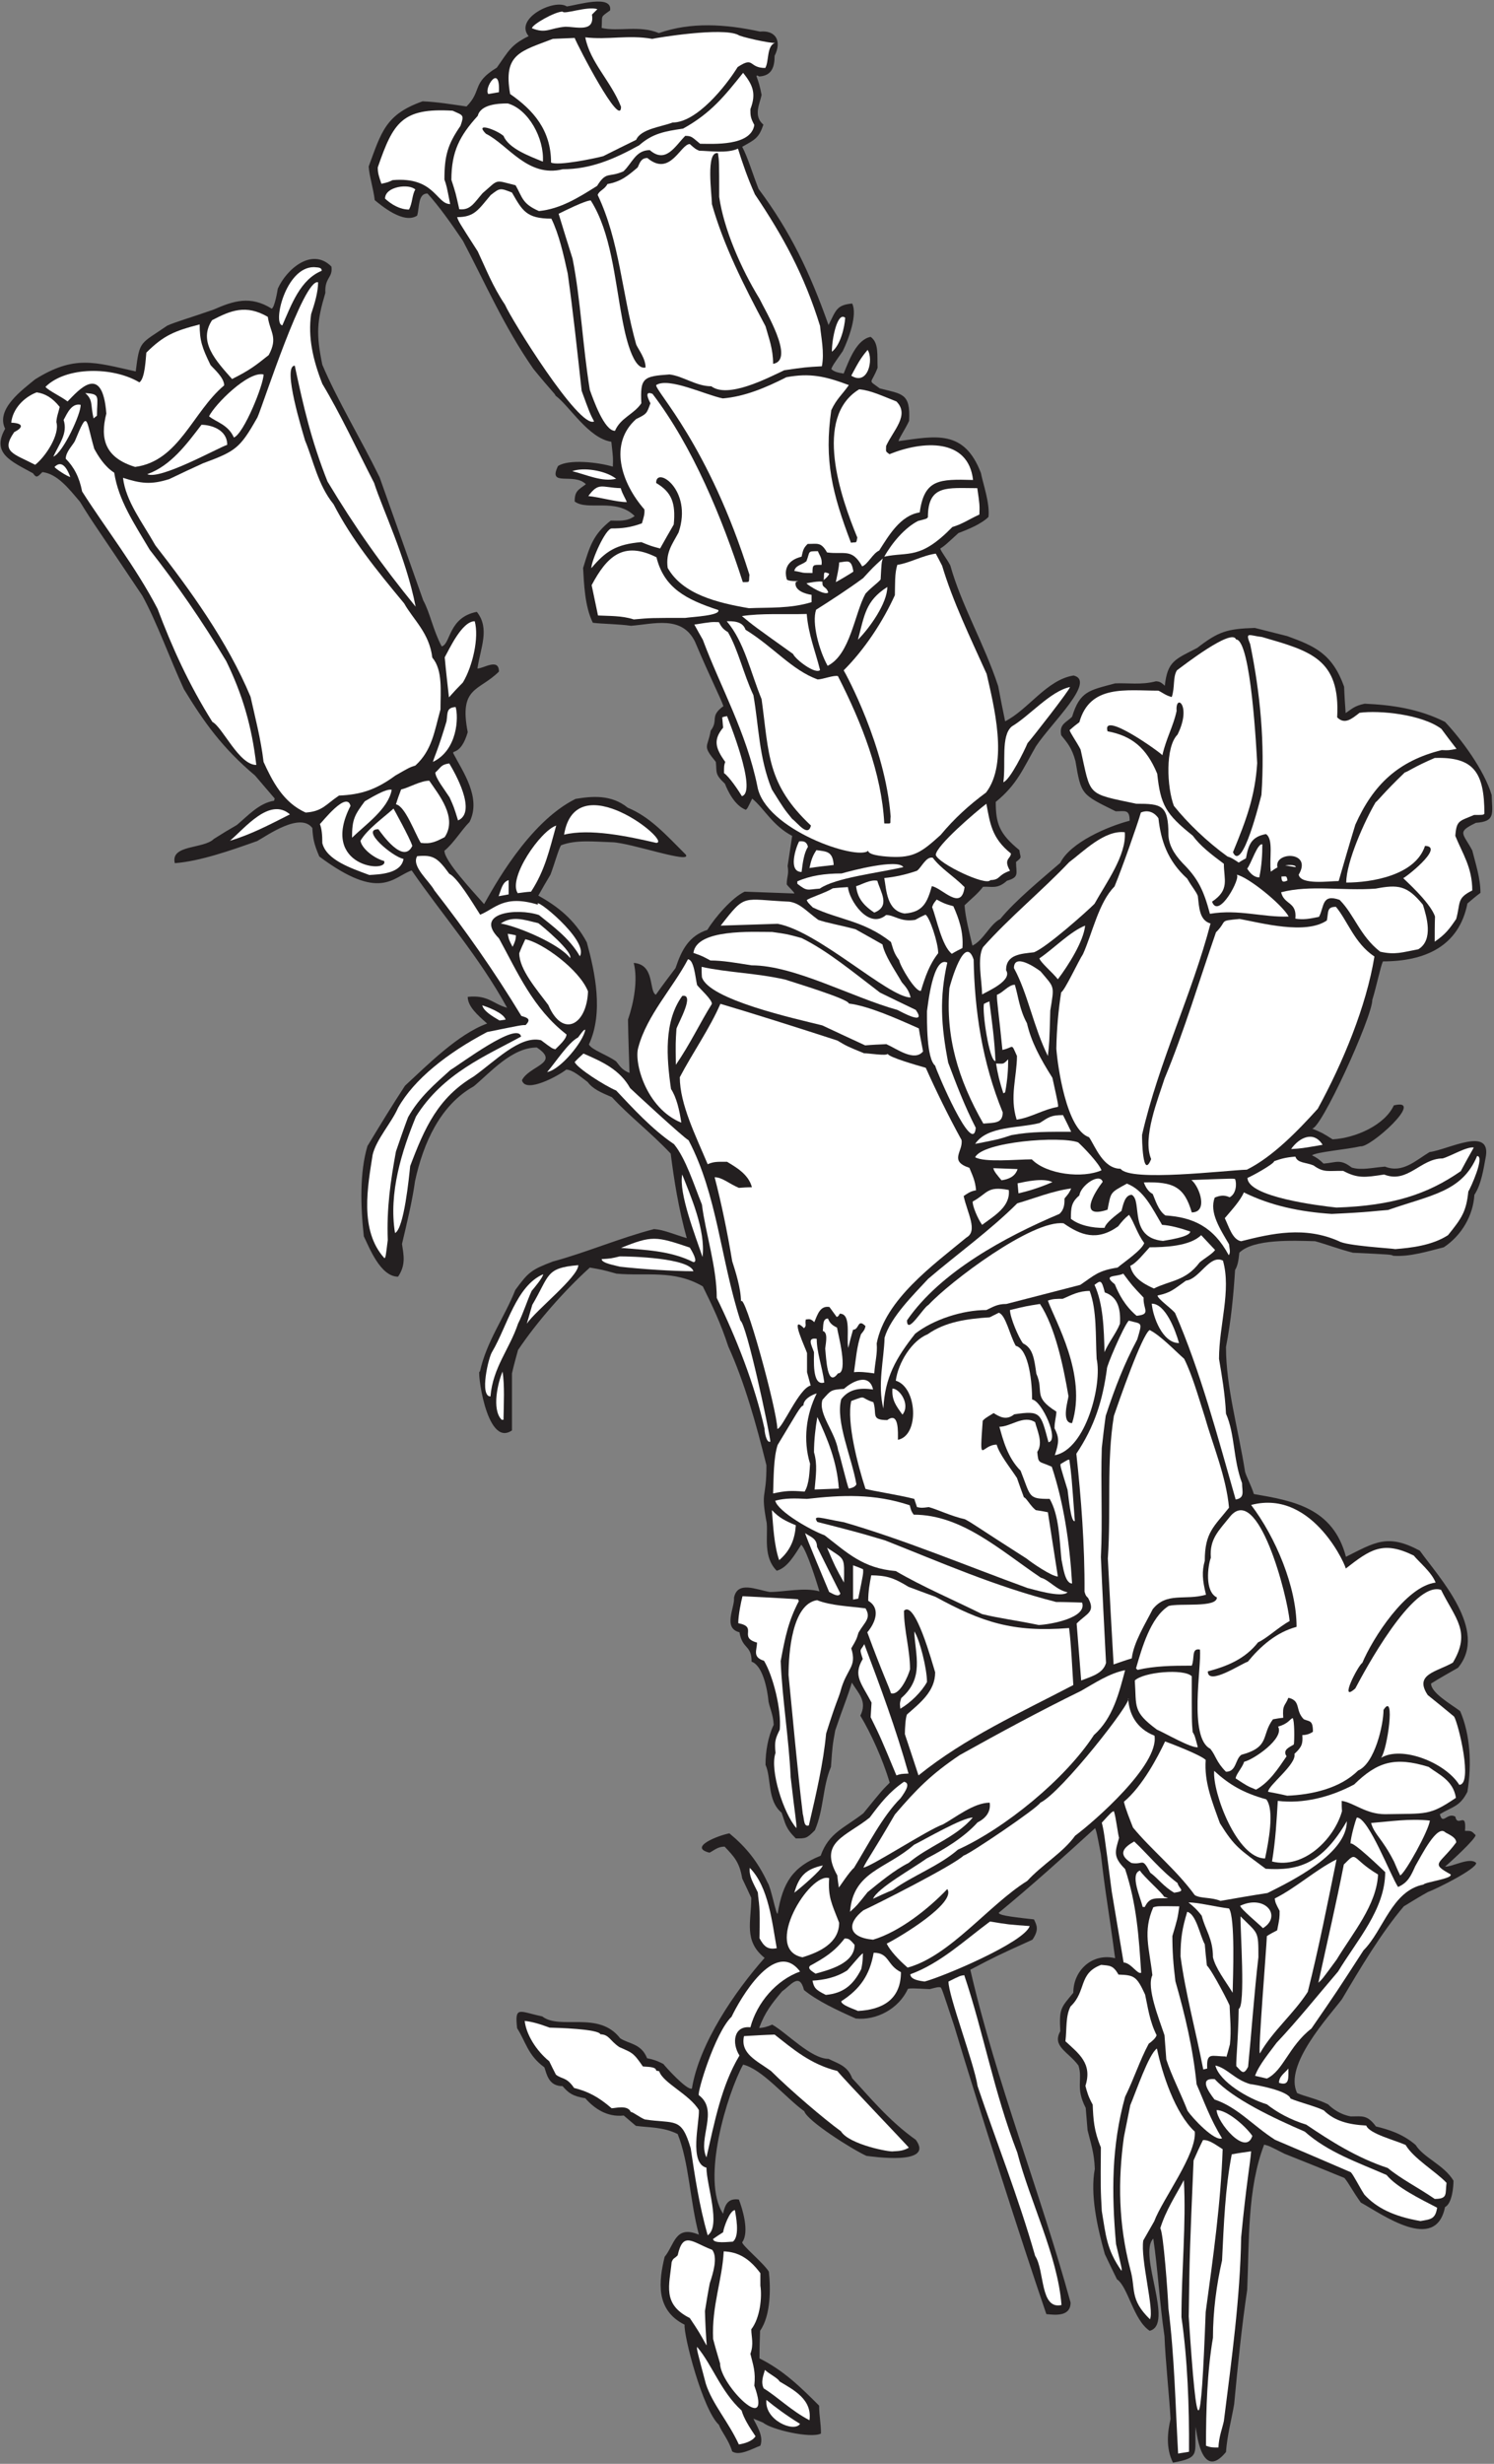
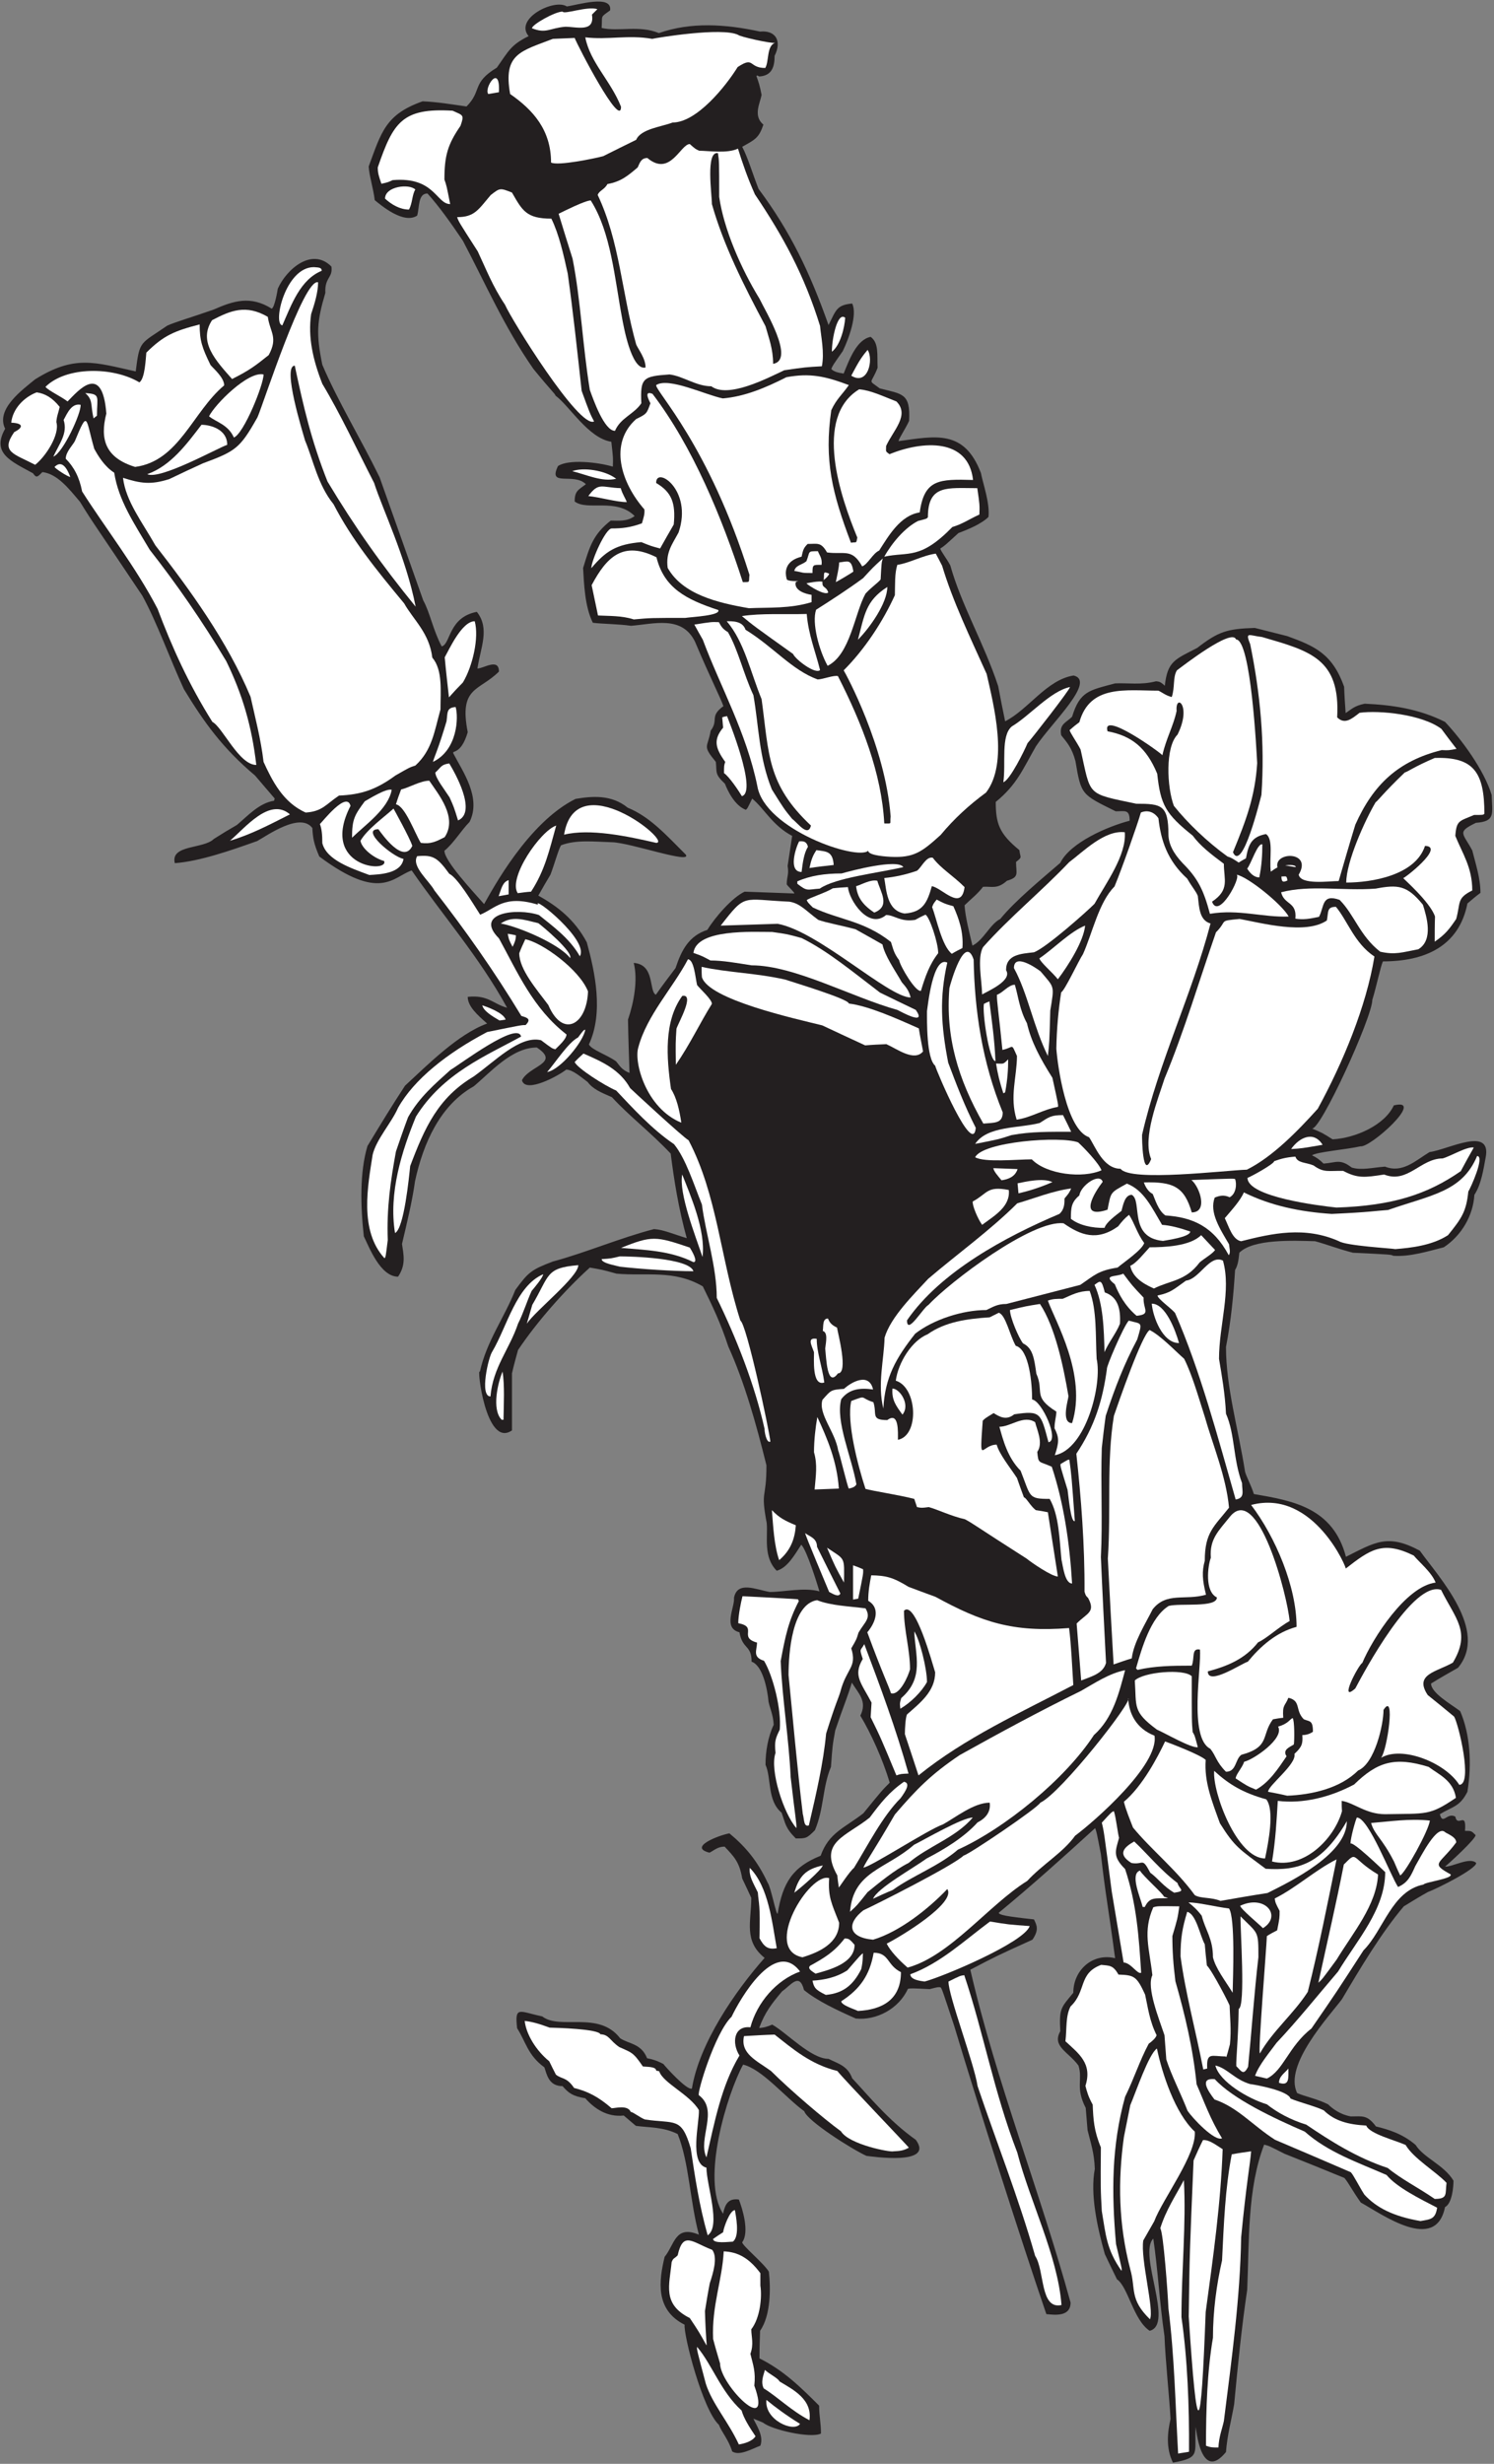
<svg xmlns="http://www.w3.org/2000/svg" viewBox="0 0 473.333 780" height="780" width="473.333" xml:space="preserve" id="svg2" version="1.1">
  <rect x="0" y="0" width="473.333" height="780" fill="#808080" stroke="none" />
  <defs id="defs6" />
  <g transform="matrix(1.333,0,0,-1.333,0,780)" id="g10">
    <g transform="scale(0.1)" id="g12">
      <path id="path14" style="fill:#231f20;fill-opacity:1;fill-rule:nonzero;stroke:none" d="m 2787.88,2.766 c -17.28,34.559 -12.96,72.723 -5.76,103.679 -2.88,52.559 -12.24,138.965 -14.41,196.563 -11.51,77.754 -15.83,159.836 -26.62,231.836 -36.73,-36.719 50.39,-204.485 -8.65,-218.875 -38.89,25.918 -51.12,104.39 -77.76,122.398 -10.08,20.156 -19.45,40.317 -28.8,59.758 -18,64.082 -35.28,142.559 -23.76,202.324 -1.44,39.602 -10.08,61.914 -17.28,92.156 -1.44,18 -2.88,35.278 -4.32,52.563 -25.2,48.953 -6.48,66.961 -17.28,100.801 -24.48,33.113 -63.36,45.359 -43.2,81.351 -2.88,54.72 1.44,55.45 30.96,91.45 0,54 46.08,95.04 99.36,82.08 -17.29,128.88 -22.32,146.15 -33.84,246.95 -10.08,52.56 -10.08,52.56 -13.68,61.93 -74.16,-67.69 -151.92,-137.52 -228.96,-200.88 0,-5.04 16.56,-8.65 83.52,-15.84 7.2,-14.4 12.24,-25.21 -3.6,-48.24 -84.24,-38.17 -84.24,-38.17 -147.6,-71.29 61.99,-267.796 165.34,-524.875 238.32,-790.55 0,-33.848 -36.72,-29.524 -57.61,-27.364 -58.11,169.407 -164.75,503.411 -218.87,683.994 -28.8,87.13 -28.8,87.13 -32.4,92.17 -6.48,0.71 -6.48,0.71 -25.92,-4.33 -43.92,2.16 -43.92,2.16 -51.84,0.73 -21.6,-47.52 -74.88,-75.6 -123.84,-70.56 -45.36,20.16 -91.44,41.75 -123.12,67.67 -10.8,43.21 -31.68,10.81 -51.84,-2.88 -23.76,-28.07 -41.04,-49.67 -54.72,-87.12 8.64,0 20.16,2.89 30.96,7.92 34.56,-19.44 92.16,-81.351 133.92,-81.351 20.88,-10.801 45.36,-15.84 56.16,-46.086 36.21,-38.465 86.67,-100.91 151.2,-146.16 45.7,-62.329 -106.8,-39.36 -117.36,-38.157 -34.56,15.84 -140.4,82.805 -147.6,105.84 -45.36,33.113 -100.08,100.078 -145.44,110.879 -37.44,-68.398 -100.8,-273.605 -47.52,-354.238 4.32,22.312 12.24,37.441 37.44,33.84 7.92,-20.161 25.92,-77.043 7.92,-101.528 0,-7.918 51.12,-49.676 63.36,-69.832 4.32,-38.164 5.04,-103.679 -20.88,-140.398 -0.72,-21.606 -1.44,-43.203 -1.44,-65.52 57.35,-28.679 97.3,-67.793 141.83,-112.324 0,-24.48 4.33,-41.035 4.33,-66.238 -24.48,-12.238 -118.08,9.363 -137.52,25.918 -7.92,3.601 -15.84,6.48 -23.04,9.363 6.48,-15.125 25.2,-40.32 16.55,-64.082 -19.43,-7.195 -49.67,-25.203 -66.95,-13.684 -8.64,28.086 -25.2,46.086 -31.68,63.363 -38.96,36.113 -84.67,215.308 -81.36,237.593 -70.56,35.286 -61.2,104.407 -47.52,161.282 23.76,28.808 24.48,76.328 81.36,52.57 -21.6,81.355 -23.04,170.633 -50.4,239.031 -34.56,17.285 -68.4,15.125 -99.36,19.446 -10.08,8.64 -19.44,16.562 -28.8,24.48 -39.6,-4.324 -69.84,16.555 -91.44,41.035 -30.24,5.039 -39.6,12.246 -54,28.801 -33.12,0 -37.44,28.086 -43.2,44.637 -39.6,28.808 -43.92,60.489 -64.8,92.879 -5.99,53.95 4.57,39.8 59.76,28.09 42.48,-33.13 133.92,14.39 185.04,-51.85 20.16,-13.67 50.4,-12.237 64.08,-47.518 11.52,-2.156 22.32,-5.039 38.88,-13.679 1.44,-2.875 56.16,-64.075 67.68,-58.313 17.32,107.043 103.05,231.75 172.8,310.31 -50.4,40.33 -31.68,86.41 -31.68,142.56 -7.2,15.84 -14.4,30.97 -21.6,46.08 -6.48,39.6 -20.16,52.57 -41.76,75.6 -16.56,0 -24.48,-8.63 -36,-14.39 -52.97,13.23 25.18,42.3 47.39,45.9 37.44,-30.96 66.37,-64.62 90.85,-117.18 7.9,-10.54 20.16,-77.83 23.76,-73.44 12.24,74.16 36,110.88 102.24,137.52 19.44,54.72 56.16,65.52 101.52,100.8 43.92,53.99 43.92,53.99 62.64,72.72 -16.57,55.43 -44.64,117.36 -69.84,159.12 17.28,34.56 -5.04,53.28 -20.16,78.47 -10.8,-36 -20.16,-56.15 -39.6,-113.76 -6.47,-35.99 -6.47,-35.99 -10.08,-86.39 -20.16,-47.53 -16.56,-100.08 -38.16,-150.48 -19.44,-19.45 -20.88,-19.45 -45.36,-19.45 -25.92,25.92 -24.48,36.01 -33.84,61.21 -34.57,28.8 -23.76,81.35 -38.16,113.76 0,31.29 5.8,66.32 19.44,95.04 -1.44,24.48 -8.64,37.44 -12.24,54.71 -2.88,31.68 -14.41,86.41 -40.32,95.05 0,40.58 -21.6,28.44 -28.8,69.83 -40.32,10.08 -10.8,59.05 -12.96,82.09 8.13,40.68 52.14,19.28 84.96,13.68 34.56,0 82.08,11.52 118.08,1.43 -4.32,14.41 -29.53,97.21 -43.2,110.89 -15.12,-23.05 -32.4,-54.73 -58.31,-61.92 -32.41,32.4 -20.9,79.92 -23.77,113.03 -15.34,81.1 -0.39,54.77 -0.72,137.52 -24.48,98.65 -51.84,196.57 -90.72,282.25 -18,55.44 -38.16,97.2 -60.48,142.56 -69.12,40.32 -134.64,23.76 -205.2,30.23 -33.84,9.37 -33.84,9.37 -63.36,14.41 -59.76,-54.01 -125.28,-128.17 -170.64,-195.84 -5.04,-18 -10.08,-36.72 -14.4,-55.44 0,-44.64 0,-90 0,-135.37 -62.41,-43.67 -84.23,154.27 -76.32,138.96 15.84,72.73 58.32,128.89 84.24,194.41 30.96,42.48 38.16,48.24 89.28,67.68 77.76,20.88 159.84,56.15 240.48,77.04 22.32,-1.44 46.8,-12.24 77.76,-21.6 -19.44,69.83 -30.24,138.24 -38.16,200.87 -47.52,50.41 -98.64,89.29 -139.68,133.92 -26.64,11.52 -45.36,19.45 -57.6,36 -16.56,12.25 -36,29.53 -51.12,29.53 -15.37,-12.81 -96.83,-58.36 -105.12,-25.2 17.28,34.56 92.16,40.32 35.28,77.76 -59.04,0 -110.16,-59.04 -149.76,-92.16 -79.92,-44.64 -120.24,-135.36 -139.679,-225.36 -6.48,-46.81 -18.722,-97.21 -30.961,-149.04 3.598,-25.21 10.083,-48.97 -9.363,-77.77 -42.48,0 -69.121,71.28 -81.355,95.77 -7.922,71.28 -10.082,151.92 8.636,214.56 29.672,48.95 57.997,95.68 89.282,143.27 54.72,50.4 126,122.41 195.12,147.61 -23.76,20.87 -46.08,41.03 -46.08,63.35 48.94,5.2 60.06,-17 93.6,-25.91 -66.24,120.95 -153.36,219.59 -226.8,326.15 -44.196,-15.01 -74.184,-75.47 -219.598,33.12 -12.965,30.24 -15.121,43.21 -16.563,67.68 -28.8,38.16 -106.558,-17.27 -131.043,-30.96 -62.632,-22.32 -136.796,-48.24 -195.836,-52.56 -10.8,44.65 68.399,33.13 92.879,57.61 17.996,11.52 36,22.32 54.723,33.12 26.637,22.32 52.559,51.83 88.559,57.59 0,2.16 0.718,3.6 1.441,5.04 -15.84,18.72 -31.68,36.72 -46.805,54.73 -77.757,65.51 -120.961,126 -169.199,205.2 -33.84,73.43 -63.355,156.95 -98.64,221.75 -110.157,164.89 -115.2,169.2 -148.321,223.21 -27.359,32.4 -54,66.24 -89.277,70.56 -11.465,-11.47 -14.246,-15 -22.32,-2.89 -52.562,28.81 -99.359,47.53 -66.238,105.84 -23.176,46.35 40.762,92.28 71.277,117.37 93.777,58.46 141.429,40.41 239.039,18.72 9.359,74.87 10.082,64.07 74.882,108.72 20.879,9.35 54.715,18.71 110.161,38.16 47.519,20.88 87.839,33.83 138.238,2.15 7.203,3.6 13.684,43.2 14.398,47.52 20.161,45.37 80.641,99.37 127.442,52.57 3.918,-27.44 -16.281,-24.9 -14.399,-62.65 -20.16,-67.67 -22.32,-97.19 -7.203,-170.63 36.719,-86.4 91.442,-175.69 136.078,-267.12 34.563,-97.21 69.121,-194.4 103.685,-292.33 16.56,-30.24 23.04,-69.84 43.92,-109.43 21.39,4.82 15.53,69.03 83.52,82.07 31.68,-39.59 8.64,-85.67 1.44,-134.63 14.4,0 51.12,25.91 51.12,-7.21 -47.17,-47.16 -95.5,-35.16 -74.16,-144 -16.63,-56.44 -39.38,-41.27 -33.84,-51.11 21.6,-41.77 66.96,-104.4 38.16,-162.01 -19.44,-19.44 -38.16,-51.11 -59.76,-68.39 0,-24.49 67.68,-96.48 94.32,-126.72 19.48,34.09 104.43,194.01 217.44,249.84 38.88,6.48 84.96,10.8 123.84,-20.88 52.42,-21.61 89.12,-62.37 138.24,-111.61 13.79,-22.82 -132.1,28.53 -174.96,29.53 -43.2,1.44 -86.4,6.47 -121.68,-7.21 -5.76,-8.63 -15.84,-45.35 -25.2,-69.83 -10.08,-16.57 -19.44,-33.12 -28.8,-49.69 45.36,-25.2 86.4,-56.88 115.2,-110.88 19.44,-70.56 40.32,-167.04 5.04,-242.64 6.48,-12.96 43.2,-24.47 64.8,-40.31 7.92,-9.36 12.24,-19.44 31.68,-27.36 -1.44,42.48 -2.88,84.95 -3.6,126.71 14.26,41.6 23.71,94.53 13.68,134.65 51.13,-3.93 35.4,-67.02 52.56,-75.61 15.12,21.61 30.96,42.48 46.8,63.36 14.4,43.21 31.68,76.33 75.6,90.73 18,29.52 59.04,77.04 88.56,90.71 38.88,-1.44 78.48,-2.88 118.08,-4.31 0.73,2.87 -12.96,14.4 -18,21.6 0,19.25 5.69,22.71 2.16,43.91 3.6,23.77 7.2,47.52 10.8,71.29 -46.8,24.48 -66.24,64.8 -95.04,88.55 -11.52,-23.75 -11.52,-23.75 -15.12,-26.64 -26.64,10.09 -43.2,45.36 -49.68,61.93 -25.2,23.76 -18.72,26.63 -21.6,51.83 -33.12,40.33 -19.44,32.4 -12.24,74.17 19.55,25.67 -3.54,33.75 30.24,58.31 -7.92,22.32 -29.52,63.36 -67.68,153.36 -30.96,62.65 -97.2,41.77 -151.92,37.45 -30.24,4.32 -68.4,4.32 -90.72,7.2 -19.44,38.87 -21.01,93.89 -23.17,129.89 15.79,52.21 24.09,80 65.65,112.74 18,0 38.88,-2.87 56.88,10.8 -43.92,43.92 -112.32,11.53 -142.56,34.57 0,25.19 8.64,27.35 26.64,41.03 -28.8,28.81 -91.44,-7.92 -66.24,43.21 25.2,16.56 93.6,9.35 130.32,-1.45 0.72,20.89 0.72,20.89 -3.6,59.05 -54.72,8.63 -98.64,84.23 -132.48,109.43 -2.16,5.76 -7.2,7.92 -52.56,63.36 -69.84,100.09 -115.2,205.21 -167.76,304.56 -28.08,41.77 -56.88,82.08 -84.24,112.32 -23.038,0 -18.718,-33.83 -24.48,-52.55 -31.679,-20.89 -84.238,23.04 -100.8,36.72 -3.602,29.51 -12.961,56.87 -14.403,79.92 30.243,82.08 40.325,123.83 128.163,154.79 35.28,-1.43 68.4,-7.2 104.4,-12.23 37.48,37.48 11.41,55.52 72,92.16 28.08,39.6 33.12,54 75.6,74.87 -34.87,41.58 60.89,89.66 90.72,70.57 24.55,3.06 108.5,29.45 102.96,-9.36 -24.48,-18.01 -18,-10.09 -20.16,-41.77 40.32,-9.36 89.28,7.21 136.08,-12.23 75.6,26.63 157.68,21.59 240.48,3.6 36.02,3.59 52.8,-21.12 34.57,-57.61 0,-25.91 -6.49,-47.52 -36.73,-48.96 -5.04,2.89 -5.04,2.89 -6.48,0.73 4.32,-11.52 8.64,-24.48 12.24,-44.64 -3.6,-19.45 -20.88,-49.68 4.32,-70.56 -10.8,-31.68 -19.44,-35.28 -50.4,-52.56 13.68,-25.92 25.2,-65.53 38.88,-100.08 74.88,-100.08 121.68,-197.29 166.32,-323.29 17.99,35.29 18.72,47.53 56.16,51.13 12.96,-25.92 -7.92,-83.52 -22.33,-113.05 -23.75,-33.83 -23.75,-33.83 -27.35,-42.48 6.48,-6.47 15.12,-8.63 29.51,-10.79 13.69,33.84 30.97,80.64 64.09,87.12 20.16,-14.4 15.12,-43.93 16.56,-73.45 -15.84,-41.03 -24.49,-26.64 5.04,-48.96 53.28,-13.68 73.44,-10.8 69.84,-77.04 -10.08,-21.59 -24.48,-41.75 -25.2,-48.23 88.56,12.24 156.24,28.08 195.83,-75.6 5.05,-25.92 21.61,-71.28 18,-104.4 -16.55,-16.57 -49.67,-30.25 -71.28,-38.16 -33.83,-30.96 -33.83,-30.96 -43.19,-36.73 0,-5.04 16.56,-25.91 23.76,-40.32 26.64,-95.04 80.64,-185.75 113.76,-286.56 5.04,-27.35 10.8,-55.44 16.56,-83.51 54.72,27.35 98.64,98.64 162.72,108.71 54.2,-13.27 -52.54,-112.46 -89.28,-167.76 -31.68,-54.71 -44.64,-90.71 -95.76,-132.47 0,-51.85 8.64,-75.61 56.16,-114.48 2.14,-19.31 7.86,-15.46 -7.92,-28.09 0,-27.35 8.63,-36 -21.6,-44.63 -23.04,-20.88 -36.72,-12.96 -56.88,-14.4 -12.96,-17.28 -30.96,-30.97 -43.92,-43.92 2.16,-29.52 10.8,-61.92 18.72,-95.77 26.64,12.97 41.76,51.13 66.24,63.36 35.35,43.52 99.24,95.73 142.56,133.21 23.76,48.24 112.32,86.4 164.88,100.08 0,27.73 -11,22.32 -33.12,22.32 -81.36,40.32 -82.08,38.16 -95.76,119.52 -8.64,31.67 -19.44,43.19 -33.84,61.19 -5.04,26.64 11.52,29.52 25.91,43.92 18.73,61.21 41.05,62.65 102.25,79.21 28.8,1.43 62.64,-4.32 97.2,5.03 6.48,-0.71 10.8,-0.71 20.88,-10.79 6.48,59.03 24.48,62.63 77.04,90 50.4,38.87 70.56,45.36 136.79,47.52 25.21,-6.48 51.13,-12.96 77.05,-19.44 65.52,-23.76 107.28,-41.77 135.36,-120.24 0.72,-20.89 2.16,-41.76 3.6,-62.64 15.12,10.07 20.88,17.28 45.36,22.32 63.36,-2.89 127.43,-11.52 190.8,-43.2 38.16,-40.33 92.88,-113.76 110.88,-173.53 1.44,-45.35 9.36,-62.64 -37.44,-66.23 -46.08,-22.32 -30.97,-23.77 -8.64,-65.53 7.2,-29.51 19.44,-64.79 19.44,-100.8 -10.8,-7.92 -20.88,-16.56 -30.97,-25.19 -20.15,-102.25 -101.51,-137.53 -200.87,-137.53 -5.77,-12.23 -15.12,-59.04 -25.2,-91.43 0.33,-40.31 -125.47,-315.49 -144,-305.29 24.48,-10.07 24.48,-10.07 49.67,-25.91 54.17,2.87 124,33.83 145.46,80.64 76.7,18.85 -55.76,-101.17 -79.22,-97.21 -30.23,-7.19 -107.27,-13.67 -115.19,-21.59 7.2,-2.88 16.56,-8.64 27.36,-19.45 30.24,2.17 38.88,12.25 66.96,-9.35 23.04,-7.2 49.68,0 79.2,2.16 41.76,-16.57 73.44,15.11 105.83,34.56 44.42,5.79 148.7,63.15 133.21,-13.69 -5.04,-26.64 -10.08,-62.64 -26.64,-87.84 -2.89,-48.96 -30.24,-96.48 -72.72,-124.55 -39.6,-10.08 -81.36,-23.05 -120.24,-20.17 -5.04,2.88 -5.04,2.88 -95.76,7.21 -36,9.35 -63.36,20.16 -90,27.35 -51.84,1.45 -146.88,5.76 -180,-27.35 -1.44,-11.52 -2.16,-28.09 -10.08,-41.04 -3.6,-57.61 -9.35,-119.53 -21.6,-182.89 0,-95.76 29.52,-195.11 45.36,-296.64 5.04,-15.84 14.4,-31.68 20.88,-52.56 92.09,-15.87 188.16,-32.03 218.88,-149.04 68.79,34.4 99.19,55.72 175.68,14.4 44.64,-62.63 164.16,-189.35 90.72,-277.91 -21.6,-12.24 -43.2,-24.48 -64.08,-37.45 0,-22.31 46.08,-48.24 69.12,-65.52 23.76,-54.71 28.08,-124.55 17.27,-191.51 -17.99,-36 -35.99,-35.28 -65.51,-53.29 6.82,-27.31 16.88,5.15 36.72,-5.75 5.46,-27.28 27.13,15.27 23.04,-33.85 15.75,0 15.35,-0.23 25.2,-10.08 0,-9.35 -60.48,-64.79 -72.72,-74.88 18,-0.71 59.04,23.76 74.17,8.65 0,-14.4 -92.17,-60.48 -115.21,-69.13 -19.44,-10.8 -38.17,-22.31 -56.88,-33.84 -53.28,-62.63 -102.97,-146.16 -146.88,-220.32 -29.52,-39.6 -139.68,-156.952 -106.57,-223.191 20.17,-8.64 45.37,-12.969 73.45,-26.64 10.79,-10.801 29.52,-24.485 54,-28.797 28.09,0 38.87,4.312 59.76,-23.762 29.52,-7.207 63.36,-17.285 94.32,-43.926 19.44,-30.957 67.67,-47.519 90,-84.961 0,-12.961 -2.88,-53.996 -20.16,-62.636 -21.99,-109.942 -150.05,-16.68 -200.16,10.8 -22.32,31.68 -28.08,45.364 -38.88,58.321 -47.52,19.433 -95.04,38.879 -142.56,57.597 -36.71,18.723 -36.71,18.723 -48.24,21.602 -40.32,-105.117 -35.28,-228.965 -40.32,-344.883 -12.96,-86.394 -22.32,-180 -30.96,-271.434 -5.76,-34.562 -16.56,-73.449 -19.44,-113.761 -60.58,-74.043 -71.17,58.926 -72,59.758 -3.84,-63.441 13.49,-72.688 -54,-84.961 v 0" />
      <path id="path16" style="fill:#ffffff;fill-opacity:1;fill-rule:nonzero;stroke:none" d="m 2800.12,24.363 c -6.48,114.485 -8.64,231.125 -23.04,344.887 -1.44,35.992 -12.24,182.879 -19.44,190.074 13.68,43.918 36.72,77.766 56.16,114.485 5.76,-102.957 -5.76,-216.004 -5.76,-325.442 14.4,-99.363 18.66,-210.965 17.94,-319.683 -6.49,-1.438 -19.38,-2.883 -25.86,-4.32 v 0" />
      <path id="path18" style="fill:#ffffff;fill-opacity:1;fill-rule:nonzero;stroke:none" d="m 2866.36,43.086 c 0,86.394 2.88,177.117 16.56,256.316 0,63.364 8.64,126.723 21.6,183.606 4.32,87.121 7.2,169.922 23.04,252.004 15.12,2.871 30.24,5.039 46.08,7.195 -2.16,-28.801 -11.52,-77.039 -23.76,-204.48 -2.17,-141.836 -22.32,-288 -41.04,-436.321 -4.32,-19.441 -11.53,-35.996 -12.96,-62.636 -12.58,0 -17.98,-0.301 -29.52,4.316 v 0" />
      <path id="path20" style="fill:#ffffff;fill-opacity:1;fill-rule:nonzero;stroke:none" d="m 1756.12,45.969 c -25.29,54.722 -62.86,95.761 -78.48,143.992 -21.6,81.367 -21.6,81.367 -20.88,87.844 36,-42.485 56.16,-105.84 105.84,-151.203 5.04,-17.997 18,-38.875 33.12,-61.192 -7.92,-12.246 -26.64,-17.285 -39.6,-19.441 v 0" />
      <path id="path22" style="fill:#ffffff;fill-opacity:1;fill-rule:nonzero;stroke:none" d="m 1821.64,151.809 c 20.88,-17.289 48.24,-37.446 79.92,-56.887 -14.3,-21.453 -85.33,9.109 -79.92,56.887 v 0" />
      <path id="path24" style="fill:#ffffff;fill-opacity:1;fill-rule:nonzero;stroke:none" d="m 2825.32,349.805 c 2.16,151.203 2.16,151.203 11.52,370.8 7.2,16.563 14.4,32.403 22.32,48.243 13.68,1.433 28.8,-10.078 46.8,-21.602 -4.32,-126.719 -22.32,-254.883 -40.32,-386.641 -11.38,-302 -20.19,-317.253 -40.32,-10.8 v 0" />
      <path id="path26" style="fill:#ffffff;fill-opacity:1;fill-rule:nonzero;stroke:none" d="m 1923.88,103.563 c -43.92,23.039 -74.88,54.718 -108.72,75.609 -7.93,15.84 0,32.391 2.88,43.914 9.06,-9.063 32.21,-20.281 34.56,-27.363 32.4,-19.434 78.49,-42.481 71.28,-92.16 v 0" />
      <path id="path28" style="fill:#ffffff;fill-opacity:1;fill-rule:nonzero;stroke:none" d="m 1711.48,238.203 c -5.76,19.442 -11.52,38.887 -16.56,58.32 -3.6,78.489 21.6,138.965 25.2,208.086 33.12,-1.445 59.76,-15.129 87.11,-51.843 0,-9.36 0,-19.446 0,-29.524 4.33,-27.351 -0.71,-77.043 -21.59,-103.679 0,-18.711 6.48,-34.551 -2.16,-58.313 6.48,-26.641 12.96,-42.48 9.36,-75.605 44.76,-124.368 -81.36,1.777 -81.36,52.558 v 0" />
      <path id="path30" style="fill:#ffffff;fill-opacity:1;fill-rule:nonzero;stroke:none" d="m 1679.08,281.406 c -18,32.403 -18,32.403 -39.6,64.793 -66.24,33.125 -48.24,78.489 -43.2,132.485 3.6,10.796 7.2,8.64 14.4,16.558 12.96,58.321 34.56,30.957 82.08,12.961 13.68,-18 2.16,-55.437 -5.76,-79.199 -4.32,-21.602 -7.92,-43.914 -11.52,-66.238 2.16,-71.282 5.04,-79.203 3.6,-81.36 v 0" />
      <path id="path32" style="fill:#ffffff;fill-opacity:1;fill-rule:nonzero;stroke:none" d="m 2733.16,343.32 c -49.18,47.84 -33.27,71.907 -46.8,118.809 -28.08,108 -29.52,209.512 -15.12,313.918 5.04,25.203 10.08,50.398 15.12,75.594 12.96,30.246 43.92,121.679 63.36,134.648 12.24,-59.043 43.2,-154.082 90,-197.285 4.69,-53.992 -76.94,-160.762 -96.48,-213.113 -8.64,-15.129 -17.28,-30.246 -25.93,-45.364 -7.17,-43.664 26.67,-165.566 15.85,-187.207 v 0" />
      <path id="path34" style="fill:#ffffff;fill-opacity:1;fill-rule:nonzero;stroke:none" d="m 2460.28,493.809 c -39.6,138.957 -92.88,272.879 -136.8,403.195 -7.91,53.523 -69.74,215.456 -69.12,248.406 27.36,13.67 27.36,13.67 37.44,15.12 45.36,-134.64 70.56,-277.925 126,-421.206 30.11,-116.355 96.18,-245.379 105.12,-362.156 -51.48,-11.445 -39.6,81.648 -62.64,116.641 v 0" />
      <path id="path36" style="fill:#ffffff;fill-opacity:1;fill-rule:nonzero;stroke:none" d="m 2665.48,458.523 c -35.77,50.688 -37.26,85.715 -46.8,141.836 -2.88,52.571 -2.88,52.571 -2.16,151.204 -16.56,39.597 -18,66.242 -19.44,101.523 -10.8,19.441 -13.68,30.957 -17.28,44.641 17.28,53.281 -16.56,77.039 -47.53,105.833 3.61,29.53 0,59.76 12.25,82.81 38.16,35.99 18,78.47 72.71,98.64 19.45,-2.17 28.09,0 41.05,-23.05 37.44,-1.43 43.2,-3.59 63.36,-47.52 6.47,-28.8 10.08,-61.91 27.36,-96.47 -2.16,-7.21 -11.52,-15.13 -18.72,-20.165 -21.6,-40.325 -34.56,-82.082 -56.16,-125.996 -32.4,-117.368 -32.4,-226.797 -21.6,-349.922 14.39,-60.481 14.39,-60.481 12.96,-63.364 v 0" />
      <path id="path38" style="fill:#ffffff;fill-opacity:1;fill-rule:nonzero;stroke:none" d="m 1694.92,534.121 c 7.92,5.762 15.84,10.801 23.76,15.84 1.2,10.809 15.91,52.566 28.08,52.566 1.44,-10.086 12.96,-61.922 -5.04,-74.882 -7.45,0 -46.8,-5.79 -46.8,6.476 v 0" />
      <path id="path40" style="fill:#ffffff;fill-opacity:1;fill-rule:nonzero;stroke:none" d="m 1681.96,542.766 c -20.16,71.277 -30.24,138.964 -40.32,206.636 -22.32,75.61 -36.72,57.602 -108.72,68.403 -11.32,4.07 -28.55,17.996 -33.84,17.996 -7.2,17.285 -36.72,8.64 -45.36,8.64 -32.4,28.086 -57.6,40.325 -89.28,48.247 -18,26.636 -28.8,20.156 -43.2,31.675 -5.76,10.805 -10.8,21.606 -15.84,31.684 -31.68,25.918 -54.72,64.083 -58.32,95.763 16.56,-1.45 36,-7.2 59.04,-15.84 17.22,-0.36 116.75,-3.22 120.96,-15.84 20.88,-0.73 21.6,-14.41 44.64,-30.247 30.24,-13.684 33.12,-12.238 56.16,-46.074 9.3,-1.329 31.68,0.129 31.68,-10.086 2.16,0 4.32,-0.715 7.2,-1.438 9.36,-28.074 72,-54.719 94.32,-92.156 1.72,-29.238 -24.07,-126.289 18,-136.809 0,-41.433 35.43,-138.855 2.88,-160.554 v 0" />
      <path id="path42" style="fill:#ffffff;fill-opacity:1;fill-rule:nonzero;stroke:none" d="m 3376.13,576.602 c -65.9,11.32 -105.44,32.453 -133.21,62.648 -12.24,18.719 -25.92,46.797 -32.4,53.277 -60.48,25.918 -120.24,51.836 -180,77.036 -54,34.558 -88.56,77.039 -144,95.757 -16.4,21.399 -36.5,51.965 0.71,48.243 43.22,-46.961 139.19,-92.301 213.84,-124.559 55.45,-48.953 123.13,-72 194.41,-102.957 24.48,-29.524 78.48,-56.164 120.24,-77.766 -4.33,-27.351 -15.12,-27.351 -39.59,-31.679 v 0" />
      <path id="path44" style="fill:#ffffff;fill-opacity:1;fill-rule:nonzero;stroke:none" d="m 3409.96,629.172 c -41.04,28.074 -79.2,46.797 -111.6,73.433 -74.16,24.485 -136.09,64.083 -193.68,102.961 -37.45,11.524 -69.12,28.797 -93.61,48.243 -45.35,13.671 -113.03,53.996 -122.39,92.16 27.36,-5.766 45.36,-33.125 82.08,-43.926 15.84,-2.16 90.72,-15.844 96.47,-34.563 20.17,-8.632 60.48,-18.71 79.21,-28.078 25.2,-25.191 59.04,-33.836 100.79,-35.996 7.21,-19.441 67.69,-34.558 93.61,-46.082 18.89,-32.363 72.97,-63.933 97.2,-90 -3.48,-26.113 3.94,-38.152 -28.08,-38.152 v 0" />
      <path id="path46" style="fill:#ffffff;fill-opacity:1;fill-rule:nonzero;stroke:none" d="m 1679.08,727.805 c -21.6,43.925 30.24,111.597 -18,147.605 -5.17,4.641 38.5,148.93 77.76,186.48 19.44,41.04 102.96,187.19 162.72,107.28 -56.16,-20.17 -102.24,-73.45 -118.08,-132.48 -39.87,4.42 -44.62,-37.874 -25.92,-66.963 -43.2,-72 -59.04,-157.684 -78.48,-241.922 v 0" />
      <path id="path48" style="fill:#ffffff;fill-opacity:1;fill-rule:nonzero;stroke:none" d="m 2123.32,742.207 c -6.53,-2.664 -105,15.82 -124.56,47.52 -39.52,28.671 -119.61,96.867 -166.32,143.281 -33.83,24.472 -73.44,41.035 -64.08,82.792 23.76,1.45 48.24,2.88 72.73,3.6 43.19,-33.834 84.95,-70.552 149.03,-86.392 16.19,-20.528 169.92,-180.418 169.92,-182.156 -13.68,-7.922 -24.48,-7.922 -36.72,-8.645 v 0" />
-       <path id="path50" style="fill:#ffffff;fill-opacity:1;fill-rule:nonzero;stroke:none" d="m 2891.56,840.129 c 24.48,0 66.96,-36.008 84.96,-61.203 -15.5,-49.61 -83.48,31.594 -84.96,61.203 v 0" />
      <path id="path52" style="fill:#ffffff;fill-opacity:1;fill-rule:nonzero;stroke:none" d="m 2822.44,838.684 c -16.56,42.476 -38.16,83.523 -50.4,121.675 -1.44,19.446 -2.88,38.891 -4.33,57.611 -12.95,38.88 -43.19,113.04 -28.79,142.56 -7.2,64.08 -23.04,103.68 2.17,161.28 10.07,2.88 10.07,2.88 61.91,2.15 -4.32,-29.52 -4.32,-29.52 -16.56,-70.55 0,-35.28 2.17,-66.96 7.2,-107.28 22.32,-77.76 41.76,-158.403 50.4,-244.802 18,-41.047 32.4,-82.805 60.48,-128.164 -17.01,-8.496 -70.24,47.41 -82.08,65.52 v 0" />
      <path id="path54" style="fill:#ffffff;fill-opacity:1;fill-rule:nonzero;stroke:none" d="m 3039.88,904.922 c 0,15.84 14.4,23.762 22.32,33.848 0,-22.696 2.87,-42.239 -22.32,-33.848 v 0" />
      <path id="path56" style="fill:#ffffff;fill-opacity:1;fill-rule:nonzero;stroke:none" d="m 3011.07,915.012 c -9.35,2.156 -18.71,4.312 -28.07,6.472 8.82,25.489 35.13,56.582 51.12,78.477 49.68,52.569 98.65,113.759 146.16,169.209 45.36,74.87 111.99,148.31 111.99,236.15 -10.83,10.32 -76.66,73.51 -82.47,67.69 0,13.68 12.24,56.87 15.12,61.91 27.85,0 79.92,-137.77 97.92,-164.87 23.76,10.08 30.96,27.35 41.04,49.68 15.06,25.9 51.02,98.02 70.56,80.63 3.6,-3.59 26.63,-10.8 26.63,-24.47 -39.07,-52.96 -63.23,-48.49 -13.48,-75.85 6.96,-10.15 -60.38,-18.16 -64.27,-24.24 -75.61,-15.12 -95.04,-108.71 -142.56,-156.24 -64.8,-100.08 -64.8,-100.08 -123.85,-185.75 -54.11,-42.013 -66.48,-100.04 -105.84,-118.798 v 0" />
      <path id="path58" style="fill:#ffffff;fill-opacity:1;fill-rule:nonzero;stroke:none" d="m 2938.36,944.52 c -0.72,18.722 4.32,57.61 5.76,136.09 16.59,5.52 3.41,190.48 4.32,219.59 42.48,-42.47 42.48,-33.11 42.48,-97.19 -10.08,-86.41 -15.84,-172.81 -24.48,-259.924 -10.95,-21.895 -15.73,-10.906 -28.08,1.434 v 0" />
      <path id="path60" style="fill:#ffffff;fill-opacity:1;fill-rule:nonzero;stroke:none" d="m 2859.88,936.602 c -18,92.878 -42.48,181.448 -54,268.568 0,43.91 4.32,67.67 15.84,105.84 21.6,-5.4 30.41,-57.06 41.76,-77.05 1.44,-16.56 2.88,-33.11 5.04,-50.4 12.77,-12.61 55.68,-95.75 54,-95.76 0.72,-26.64 4.32,-56.87 0.72,-91.433 -8.64,-32.402 -8.64,-32.402 -10.08,-28.801 -33.23,0 -45.93,11.25 -43.92,-28.796 -3.6,-0.723 -6.47,-1.446 -9.36,-2.168 v 0" />
      <path id="path62" style="fill:#ffffff;fill-opacity:1;fill-rule:nonzero;stroke:none" d="m 3011.07,1253.41 c 7.93,5.04 15.84,9.36 24.49,13.68 5.76,29.51 5.76,29.51 5.76,46.07 -10.08,19.45 -10.08,19.45 -11.52,29.53 50.83,25.42 96.68,67.78 146.88,92.88 -20.88,-102.25 -41.76,-208.8 -68.4,-314.64 -33.84,-52.56 -83.52,-92.88 -113.76,-146.164 -5.13,0 15.69,251.714 16.55,278.644 v 0" />
      <path id="path64" style="fill:#ffffff;fill-opacity:1;fill-rule:nonzero;stroke:none" d="m 2039.08,1075.57 c -8.17,4.25 -39.6,13.57 -39.6,23.04 44.64,28.79 67.68,61.92 77.04,115.2 37.44,0 30.96,-29.52 64.8,-46.08 0,-65.52 -44.64,-89.28 -102.24,-92.16 v 0" />
      <path id="path66" style="fill:#ffffff;fill-opacity:1;fill-rule:nonzero;stroke:none" d="m 1962.77,1113.72 c -25.21,12.25 -28.09,17.29 -31.68,33.85 26.62,1.43 56.14,7.2 82.79,24.47 32.4,37.44 32.4,37.44 37.44,40.32 -1.44,-5.76 0.72,-14.39 -4.32,-37.44 -19.44,-38.87 -43.93,-57.6 -84.23,-61.2 v 0" />
      <path id="path68" style="fill:#ffffff;fill-opacity:1;fill-rule:nonzero;stroke:none" d="m 2929.72,1118.77 c -18.72,30.23 -40.33,57.6 -46.8,84.24 0,44.63 -18,64.08 -26.64,98.63 -11.52,15.13 -21.6,23.77 -31.68,31.68 23.76,0 61.92,-10.08 96.47,-14.39 15.13,-22.33 9.37,-162.73 8.65,-200.16 v 0" />
      <path id="path70" style="fill:#ffffff;fill-opacity:1;fill-rule:nonzero;stroke:none" d="m 3133.48,1142.53 c 20.88,96.47 42.48,188.63 60.48,280.8 34.14,34.13 14.59,16.29 81.36,-23.77 -3.6,-72.71 -59.76,-138.23 -98.64,-202.31 -33.84,-46.09 -33.84,-46.09 -43.2,-54.72 v 0" />
      <path id="path72" style="fill:#ffffff;fill-opacity:1;fill-rule:nonzero;stroke:none" d="m 2197.48,1145.41 c -10.31,1.47 -33.84,4.23 -33.84,17.28 71.86,26.29 128.38,80.21 189.36,125.28 43.91,-7.21 43.91,-7.21 94.32,-10.8 -13,-39.01 -206.77,-120.6 -249.84,-131.76 v 0" />
      <path id="path74" style="fill:#ffffff;fill-opacity:1;fill-rule:nonzero;stroke:none" d="m 1938.28,1164.12 c -5.87,4.4 -20.42,11.27 -12.96,18.72 35.28,19.45 57.6,33.13 82.08,64.8 9.36,0 11.52,-0.71 23.76,-15.11 0,-44.65 -61.92,-59.76 -92.88,-68.41 v 0" />
      <path id="path76" style="fill:#ffffff;fill-opacity:1;fill-rule:nonzero;stroke:none" d="m 2670.52,1190.76 c -9.36,56.17 -18.72,112.33 -28.08,167.76 -18.72,144.01 -18.72,144.01 -23.76,164.17 23.04,25.19 23.04,25.19 28.8,27.36 5.04,-15.13 9.36,-54 12.24,-63.36 -8.63,-31.68 -15.84,-43.92 14.4,-74.16 27.58,-83.18 32.79,-161.96 38.15,-246.24 -8.97,-4.49 -23.66,23.18 -41.75,24.47 v 0" />
      <path id="path78" style="fill:#ffffff;fill-opacity:1;fill-rule:nonzero;stroke:none" d="m 2157.16,1178.52 c -20.88,18 -41.76,40.33 -49.68,56.89 32.58,16.29 165.93,96.7 144,129.6 -45.35,-47.53 -113.77,-101.53 -176.4,-120.24 -61.2,5.76 -61.92,39.59 -23.04,69.84 26.64,12.04 212.3,105.53 238.32,130.02 12.28,2.23 177.07,113.71 182.16,125.58 48.94,22.56 221.97,243.52 208.8,247.67 2.16,-35.99 18.72,-71.28 62.64,-88.56 11.52,-69.11 -144,-204.48 -188.64,-237.59 -28.8,-40.32 -77.36,-67.68 -113.76,-107.29 -91.44,-56.87 -183.6,-178.55 -284.4,-205.92 v 0" />
      <path id="path80" style="fill:#ffffff;fill-opacity:1;fill-rule:nonzero;stroke:none" d="m 1907.32,1203.01 c -95.76,18.72 17.28,203.04 63.36,187.92 -2.88,-44.64 5.76,-59.77 23.76,-105.84 0,-48.24 -46.8,-69.85 -87.12,-82.08 v 0" />
      <path id="path82" style="fill:#ffffff;fill-opacity:1;fill-rule:nonzero;stroke:none" d="m 1805.08,1248.37 c 2.15,80.63 -1.74,80.63 -3.9,108.72 -12.23,25.2 -21.3,38.88 -19.14,58.32 44.82,-45.36 53.01,-129.6 64.09,-190.8 -21.95,-4.38 -30.84,5.04 -41.05,23.76 v 0" />
      <path id="path84" style="fill:#ffffff;fill-opacity:1;fill-rule:nonzero;stroke:none" d="m 3001.72,1272.13 c -8.06,8.64 -54.01,46.35 -54.01,53.28 59.42,27.69 100.34,-24.59 54.01,-53.28 v 0" />
      <path id="path86" style="fill:#ffffff;fill-opacity:1;fill-rule:nonzero;stroke:none" d="m 2020.36,1311.01 c 7.2,96.47 86.4,101.52 151.91,159.12 26.89,13.43 115.37,64.79 139.69,64.79 -39.6,-47.52 -106.56,-68.4 -152.64,-107.99 -32.41,-15.84 -70.56,-47.53 -97.2,-69.13 -25.21,-31.67 -25.21,-31.67 -41.76,-46.79 v 0" />
      <path id="path88" style="fill:#ffffff;fill-opacity:1;fill-rule:nonzero;stroke:none" d="m 2715.88,1322.53 c -5.46,23.07 -30.96,78.24 -6.49,86.4 7.2,-12.84 56.89,-56.61 56.89,-61.93 2.88,-0.71 6.49,-2.16 10.08,-3.59 -29.52,-1.45 -43.2,4.32 -55.44,-20.88 -2.16,0 -3.61,0 -5.04,0 v 0" />
      <path id="path90" style="fill:#ffffff;fill-opacity:1;fill-rule:nonzero;stroke:none" d="m 2900.92,1336.93 c -23.04,9.36 -46.8,5.03 -61.2,13.68 -44.64,61.2 -103.68,108 -146.88,160.55 -8.64,22.32 -17.28,43.2 -21.6,61.2 44.22,37.03 80.29,106.11 97.92,143.28 17.21,-6.25 84.86,-32.3 96.48,-43.91 -3.6,-51.85 13.68,-95.04 33.84,-150.48 35.65,-57.04 46.36,-61.39 108.72,-108.01 78.28,-5.19 134.42,11.96 192.96,113.05 0,-77.4 -128.67,-140.66 -188.64,-170.65 -37.44,-5.76 -74.88,-12.23 -111.6,-18.71 v 0" />
      <path id="path92" style="fill:#ffffff;fill-opacity:1;fill-rule:nonzero;stroke:none" d="m 2075.08,1341.96 c 10.08,25.21 95.76,72.73 127.44,95.77 40.32,20.88 88.57,49.67 120.96,85.68 20.02,10 31.82,25.64 28.79,46.8 -38.15,0 -82.07,-36 -111.59,-51.84 -35.08,-12.06 -173.3,-102.24 -188.64,-102.24 9.35,19.44 22.32,35.28 74.87,126 51.85,60.48 85.69,95.04 154.09,141.11 95.76,53.28 188.64,103.69 288.72,152.65 31.67,18 66.96,41.75 104.4,48.95 -14.4,-53.99 -28.8,-113.75 -74.16,-154.08 -68.17,-104.69 -211.4,-221.4 -323.28,-272.15 -44.64,-38.88 -108,-61.92 -154.8,-95.77 -15.84,-6.47 -31.68,-13.67 -46.8,-20.88 v 0" />
      <path id="path94" style="fill:#ffffff;fill-opacity:1;fill-rule:nonzero;stroke:none" d="m 1887.88,1356.37 c 11.51,40.32 28.08,56.16 67.68,64.79 -3.6,-11.51 -52.56,-53.28 -67.68,-64.79 v 0" />
      <path id="path96" style="fill:#ffffff;fill-opacity:1;fill-rule:nonzero;stroke:none" d="m 2790.76,1356.37 c -25.92,15.11 -38.88,34.56 -56.88,47.52 -20.16,38.15 -15.12,18 -44.64,23.04 -35.28,21.59 -16.56,38.16 6.48,51.12 30.96,-28.8 62.64,-68.4 102.96,-98.65 3.83,-15.3 21.78,-18.79 -7.92,-23.03 v 0" />
      <path id="path98" style="fill:#ffffff;fill-opacity:1;fill-rule:nonzero;stroke:none" d="m 1993.72,1368.61 c -1.45,10.07 -2.88,19.44 -3.6,28.79 -45.36,79.92 20.88,92.16 77.04,137.52 25.91,34.56 46.08,60.49 81.36,84.96 16,-3.2 4.7,-21.41 -7.92,-38.87 -43.2,-43.21 -77.76,-111.61 -110.88,-165.6 -10.91,-8.93 -35.05,-46.33 -36,-46.8 v 0" />
      <path id="path100" style="fill:#ffffff;fill-opacity:1;fill-rule:nonzero;stroke:none" d="m 3327.88,1397.4 c -5.04,10.8 -10.08,21.6 -14.4,32.4 -28.44,56.18 -46.68,63.85 -54.72,92.16 44.64,3.61 90,10.81 139.68,5.77 -2.33,-23.26 -58.98,-125.55 -70.56,-130.33 v 0" />
      <path id="path102" style="fill:#ffffff;fill-opacity:1;fill-rule:nonzero;stroke:none" d="m 3023.32,1430.53 c 8.64,51.83 10.8,97.2 13.68,143.99 59.04,-7.2 123.12,7.92 181.44,38.89 54.72,53.28 95.76,66.95 177.12,41.76 23.76,-18 58.32,-31.69 64.8,-73.44 -63.39,-42.77 -68.7,-37.03 -168.48,-38.89 -45.36,0 -74.17,27.37 -102.96,31.68 0,-7.92 0,-15.84 0.72,-24.47 -18.39,-65.69 -90.62,-138.45 -166.32,-119.52 v 0" />
      <path id="path104" style="fill:#ffffff;fill-opacity:1;fill-rule:nonzero;stroke:none" d="m 2885.8,1645.8 c 35.27,-32.39 69.12,-52.56 123.84,-67.67 20.16,-25.92 5.04,-102.24 -2.88,-140.4 -66.78,0 -125.21,157.11 -120.96,208.07 v 0" />
      <path id="path106" style="fill:#ffffff;fill-opacity:1;fill-rule:nonzero;stroke:none" d="m 1892.92,1509.73 c -30.14,33.9 -64.05,137.83 -49.68,178.55 -2.88,28.09 0,34.56 10.08,55.44 4.32,47.53 -15.84,127.44 -37.44,163.45 -28.15,8.88 -16.96,24.64 -16.56,43.19 -45.61,12.74 3.21,36.98 -44.64,46.09 0,18.72 6.48,50.4 10.08,64.08 43.92,-2.16 87.84,-4.33 131.76,-7.21 0.71,-1.43 1.44,-2.87 2.16,-4.32 -25.2,-48.24 -32.4,-84.96 -43.2,-142.55 3.6,-89.28 19.44,-182.89 23.76,-275.77 10.08,-88.55 14.4,-110.15 13.68,-120.95 v 0" />
      <path id="path108" style="fill:#ffffff;fill-opacity:1;fill-rule:nonzero;stroke:none" d="m 1908.04,1543.56 c -13.68,112.33 -23.04,221.76 -33.84,329.76 0,53.28 8.64,168.49 67.68,177.84 32.4,-12.96 75.6,-14.39 115.2,-19.43 14.4,-23.76 -2.16,-32.41 -16.56,-57.61 -5.04,-16.55 -5.04,-16.55 -17.28,-37.43 14.27,-45.46 -11.09,-46.42 -25.92,-102.97 -5.05,-17.27 -10.09,-23.76 -33.84,-99.36 -6.48,-69.84 -23.76,-144 -41.04,-218.16 -12.58,-4.19 -10.66,14.28 -14.4,27.36 v 0" />
      <path id="path110" style="fill:#ffffff;fill-opacity:1;fill-rule:nonzero;stroke:none" d="m 3059.32,1586.77 c -15.12,3.59 -30.24,6.47 -45.36,9.36 0,15.12 68.4,65.51 62.64,90 18,16.56 20.16,24.48 18.72,44.63 7.92,0 17.28,2.17 25.2,7.92 0,28.09 -7.92,23.76 -21.6,29.52 -21.61,21.6 -5.76,43.93 -36.72,51.12 -8.65,-21.59 -14.4,-15.11 -12.24,-47.51 -8.64,-0.72 -16.56,-2.16 -24.48,-3.61 -28.62,-38.16 -5.6,-65.47 -74.88,-84.24 -15.12,-10.07 -11.52,-40.32 -36.72,-40.32 -23.76,23.76 -23.76,38.17 -37.44,54.73 -51.84,25.92 -20.16,196.55 -24.48,235.44 -21.12,4.22 -11.89,-20.54 -19.44,-38.17 -48.97,0 -87.84,-0.72 -128.88,-10.07 -1.44,1.43 -2.88,2.88 -3.6,3.6 13.68,47.52 34.56,121.68 77.76,148.31 27.08,7.23 114.47,-5.06 114.47,20.16 -29.5,14.4 -21.59,74.89 -14.39,94.32 -3.6,44.64 19.43,64.81 44.64,96.49 67.02,85.14 137.96,-188.65 142.56,-246.97 -25.17,-13.54 -55.43,-42.05 -74.88,-50.39 -31.68,-40.33 -74.16,-56.88 -119.52,-69.13 0,-35.27 81.36,19.45 95.04,23.05 30.24,36.72 67.68,69.83 115.92,82.79 0,95.15 -49.94,213.05 -108,289.45 149.77,39.59 230.19,-156.03 224.64,-151.2 57.6,44.63 87.85,67.67 162,30.95 12.24,-15.11 42.49,-39.6 51.84,-64.07 -70.56,-8.64 -149.76,-132.48 -174.24,-190.8 -9.03,-4.24 -57.71,-97.72 -16.56,-60.49 20.88,39.61 136.79,256.33 203.76,234 33.84,-68.39 72,-99.35 28.08,-172.8 -38.88,-22.31 -92.88,-27.35 -59.76,-77.04 20.88,-16.55 41.76,-33.84 62.64,-51.11 10.42,-17.11 45.32,-162 12.24,-162 -33.12,52.56 -136.08,93.6 -185.76,64.08 14.67,18.26 34.89,159.4 5.76,113.76 0,-35.28 -20.88,-127.44 -60.48,-144.01 -43.2,-43.2 -112.32,-57.59 -168.48,-59.75 v 0" />
      <path id="path112" style="fill:#ffffff;fill-opacity:1;fill-rule:nonzero;stroke:none" d="m 2985.16,1601.16 c -20.88,8.64 -20.88,8.64 -48.25,26.64 0,8.96 15.97,25.94 20.17,39.6 22.31,5.04 96.47,55.44 80.63,83.53 24.1,6.56 28.4,18.09 34.56,20.16 4.69,-4.7 4.44,-52.83 2.89,-62.64 -8.64,-5.76 -28.08,-12.25 -17.28,-28.09 -20.17,-29.51 -41.04,-61.91 -72.72,-79.2 v 0" />
      <path id="path114" style="fill:#ffffff;fill-opacity:1;fill-rule:nonzero;stroke:none" d="m 2130.52,1635.01 c -37.45,90 -37.45,90 -61.2,138.23 0.72,11.53 1.44,23.05 2.16,34.56 -24.48,46.81 -44.64,64.09 -20.88,103.68 -8.64,26.65 -5.76,18 3.6,35.29 37.44,-99.37 74.88,-199.45 105.12,-307.45 -18,-0.71 -18,-0.71 -28.8,-4.31 v 0" />
      <path id="path116" style="fill:#ffffff;fill-opacity:1;fill-rule:nonzero;stroke:none" d="m 2183.07,1635.01 c -10.8,33.12 -21.59,65.52 -32.39,97.92 0,13.67 1.44,38.88 5.04,46.8 30.96,27.36 66.96,54.71 66.96,100.07 -6.48,20.16 -47.52,172.81 -74.16,146.17 0,-46.09 14.4,-92.16 14.4,-138.97 -3.6,-14.39 -24.48,-63.36 -45.36,-56.87 -2.88,11.51 -21.6,50.4 -56.17,144.71 20.17,23.77 31.68,57.6 2.16,74.89 0,23.04 3.61,41.75 7.21,60.48 34.56,-0.73 51.12,-4.32 88.56,-27.37 20.88,-7.92 42.48,-15.84 64.08,-23.76 109.44,-59.76 183.6,-84.96 317.52,-74.16 5.04,-38.15 7.19,-90 10.08,-135.36 -126.72,-66.24 -256.32,-124.55 -367.93,-214.55 v 0" />
      <path id="path118" style="fill:#ffffff;fill-opacity:1;fill-rule:nonzero;stroke:none" d="m 2749.72,1743.72 c -58.33,43.21 -48.24,54.01 -52.56,116.64 20.15,20.17 116.64,28.81 135.36,10.09 0,-108.01 0,-108.01 2.16,-132.48 5.04,-8.65 5.04,-8.65 12.23,-36.01 -14.84,-2.96 -76.4,32.67 -97.19,41.76 v 0" />
      <path id="path120" style="fill:#ffffff;fill-opacity:1;fill-rule:nonzero;stroke:none" d="m 2139.88,1793.41 c -1.44,12.96 -1.44,12.96 2.16,25.2 55.44,48.24 33.12,101.52 30.96,158.39 12.96,-19.43 30.24,-88.55 30.24,-120.23 -12.96,-23.76 -39.6,-49.68 -63.36,-63.36 v 0" />
      <path id="path122" style="fill:#ffffff;fill-opacity:1;fill-rule:nonzero;stroke:none" d="m 2569.72,1860.36 c -3.59,45.36 -7.2,90.73 -10.8,135.36 25.2,25.21 45.36,26.64 27.36,60.48 -5.76,5.76 -5.76,5.76 -8.64,15.13 0.72,109.43 -7.92,221.76 -19.44,327.6 43.92,65.51 62.64,127.44 72.72,201.6 -2.01,4.15 39.35,100.9 51.85,114.48 31.67,-8.64 33.11,-1.45 20.15,-44.65 -31.68,-59.75 -52.56,-113.76 -74.88,-181.43 -3.6,-25.21 -6.48,-50.41 -9.36,-76.32 -2.88,-86.41 2.16,-172.81 -2.16,-259.2 3.6,-83.53 7.92,-167.04 12.24,-251.28 -7.2,-25.93 -35.99,-32.4 -59.04,-41.77 v 0" />
      <path id="path124" style="fill:#ffffff;fill-opacity:1;fill-rule:nonzero;stroke:none" d="m 2646.76,1898.52 c -5.04,84.25 -9.36,167.77 -13.69,251.28 7.93,117.37 -3.59,228.97 14.41,339.13 9.53,27.7 66.4,192.61 84.96,203.76 25.63,-12.81 58.87,-47.77 82.08,-68.4 19.44,-38.88 33.84,-90.73 48.96,-137.52 18,-64.08 51.12,-142.56 57.59,-216.01 -35.27,-44.63 -57.59,-58.32 -57.59,-125.99 -7.2,-25.92 -5.77,-45.37 2.88,-80.65 -49.68,-14.39 -93.59,7.21 -126.72,-34.56 -16.57,-33.11 -45.36,-78.47 -49.68,-116.63 -14.4,-4.32 -28.8,-9.37 -43.2,-14.41 v 0" />
-       <path id="path126" style="fill:#ffffff;fill-opacity:1;fill-rule:nonzero;stroke:none" d="m 2468.92,1992.13 c -55.44,11.51 -93.6,15.84 -134.64,25.92 -69.84,34.56 -144,66.24 -205.2,102.23 -78.48,6.49 -115.92,43.93 -169.2,84.97 -31,11.07 -110.84,55.98 -117.36,82.07 23.76,6.49 46.8,5.77 75.59,4.32 82.09,9.37 159.85,12.97 244.09,-15.12 3.6,-13.68 3.6,-13.68 9.36,-22.31 114.48,0 205.2,-84.25 302.4,-149.77 19.44,-5.04 36,-28.8 63.35,-34.56 -14.39,-14.39 -84.24,7.92 -95.04,10.08 -148.31,54 -292.31,114.48 -436.31,156.24 -55.24,9.71 -75.32,18.66 -63.36,0.73 125.28,-31.68 128.16,-34.57 161.28,-43.92 133.2,-52.56 259.92,-108.72 406.08,-146.16 20.16,0 41.04,-0.72 61.92,-1.44 12.59,-36.43 -75.62,-52.05 -102.96,-53.28 v 0" />
      <path id="path128" style="fill:#ffffff;fill-opacity:1;fill-rule:nonzero;stroke:none" d="m 2027.56,2052.61 c 0,27.35 0,54.71 0,81.35 7.92,-2.87 15.84,-5.76 23.76,-9.35 0.72,-10.09 0.72,-10.09 -11.52,-69.84 -4.32,-0.73 -8.64,-1.45 -12.24,-2.16 v 0" />
      <path id="path130" style="fill:#ffffff;fill-opacity:1;fill-rule:nonzero;stroke:none" d="m 1970.68,2070.61 c -5.76,14.4 -57.61,136.08 -56.88,139.67 10.08,-7.92 28.08,-11.51 28.08,-32.4 18,-36.72 36.73,-73.44 55.44,-110.88 -4.19,-10.48 -19.48,0.42 -26.64,3.61 v 0" />
      <path id="path132" style="fill:#ffffff;fill-opacity:1;fill-rule:nonzero;stroke:none" d="m 2522.92,2146.93 c -5.04,49.67 -5.76,105.84 -28.08,144.71 -51.74,0 -44.39,4.41 -69.12,66.97 -30.96,30.95 -41.76,73.43 -50.4,104.4 27.36,0 57.6,28.8 84.96,10.8 3.6,-16.56 20.16,-48.97 5.04,-70.57 2.88,-29.52 2.88,-20.88 34.56,-35.27 28.08,-84.96 42.48,-180 48.23,-277.21 -17.57,0 -21.8,42.59 -25.19,56.17 v 0" />
      <path id="path134" style="fill:#ffffff;fill-opacity:1;fill-rule:nonzero;stroke:none" d="m 2005.96,2092.93 c -20.88,37.43 -20.88,37.43 -40.32,82.79 43.92,-29.52 41.04,-20.15 40.32,-82.79 v 0" />
      <path id="path136" style="fill:#ffffff;fill-opacity:1;fill-rule:nonzero;stroke:none" d="m 2440.12,2149.8 c -120.96,77.05 -127.44,83.52 -146.88,93.61 -32.4,7.2 -62.64,22.31 -85.68,28.8 -17.28,-2.16 -17.28,-2.16 -28.08,0 -2.16,6.47 -4.32,12.96 -6.48,19.43 -36,9.37 -98.64,18.72 -115.92,23.77 -18,54.72 -45.36,159.11 -33.84,208.8 38.88,14.4 18.72,7.92 52.56,-2.88 9.36,-28.09 -7.19,-42.48 33.12,-42.48 28.23,21.17 25.2,-29.63 25.2,-46.81 51.56,9.94 46.15,124.77 -5.04,140.4 5.76,43.2 38.15,95.04 75.6,110.17 41.76,29.52 92.88,36.71 147.59,40.32 7.21,3.59 14.41,7.2 21.61,10.79 16.56,-5.04 25.92,-53.27 40.32,-78.47 32.4,-8.65 38.87,-90.73 38.87,-127.45 23.59,-3.41 65.52,-97.72 38.89,-101.51 -18.72,69.84 -18,75.6 -81.36,66.24 -19.44,-15.84 -36,-5.05 -48.96,2.88 -20.16,-12.25 -20.16,-12.25 -25.92,-18.01 -7.91,-110.71 -4.04,-56.87 33.12,-56.87 6.48,-23.05 31.68,-54.01 48.24,-79.2 5.04,-15.13 10.8,-30.24 16.56,-46.08 5.04,0 15.12,-20.16 28.08,-30.24 9.37,-1.45 18.72,-2.88 28.8,-5.05 7.92,-50.4 15.84,-101.51 23.76,-152.64 -14.19,0 -61.7,32.25 -74.16,42.48 v 0" />
      <path id="path138" style="fill:#ffffff;fill-opacity:1;fill-rule:nonzero;stroke:none" d="m 1851.88,2146.2 c -12.08,34.93 -14.28,81.31 -17.28,118.81 17.28,-18.01 29.52,-24.48 56.88,-36.01 -2.16,-31.68 -12.24,-59.75 -39.6,-82.8 v 0" />
      <path id="path140" style="fill:#ffffff;fill-opacity:1;fill-rule:nonzero;stroke:none" d="m 2537.31,2313.24 c -17.27,56.16 -17.27,56.16 -16.55,61.2 18,10.81 18,10.81 20.88,10.08 5.04,-36.72 5.04,-36.72 12.96,-145.44 -9.81,-4.9 -15.35,62.91 -17.29,74.16 v 0" />
      <path id="path142" style="fill:#ffffff;fill-opacity:1;fill-rule:nonzero;stroke:none" d="m 2936.91,2290.21 c -43.19,150.47 -84.23,305.99 -143.99,442.8 -7.98,10.5 -41.76,33.8 -41.76,41.76 31.68,6.48 38.16,14.4 67.68,35.28 32.4,3.59 56.16,63.36 87.84,47.52 20.16,-71.28 -9.37,-153.36 -9.37,-233.28 6.49,-38.16 14.41,-83.53 16.57,-130.33 21.6,-48.95 16.56,-107.27 38.16,-164.88 0,-19.42 7.59,-35.08 -15.13,-38.87 v 0" />
-       <path id="path144" style="fill:#ffffff;fill-opacity:1;fill-rule:nonzero;stroke:none" d="m 1837.48,2304.61 c 1.44,36.72 0.72,84.24 10.8,115.19 43.41,71.29 54.47,93.61 61.2,93.61 0,14.39 18.72,25.2 31.68,28.8 -25.11,-50.24 -33.03,-110.76 -15.84,-167.04 -1.44,-17.29 -1.44,-47.53 -12.96,-66.24 -33.57,2.79 -44.4,2.03 -74.88,-4.32 v 0" />
      <path id="path146" style="fill:#ffffff;fill-opacity:1;fill-rule:nonzero;stroke:none" d="m 1936.13,2313.96 c 2.87,33.84 7.19,58.33 -1.45,88.57 0,28.8 3.6,59.03 7.92,83.52 23.76,-51.13 46.79,-105.12 51.12,-169.92 -19.44,-0.72 -38.88,-1.44 -57.59,-2.17 v 0" />
      <path id="path148" style="fill:#ffffff;fill-opacity:1;fill-rule:nonzero;stroke:none" d="m 2017.48,2316.13 c -3.6,5.03 -23.04,87.83 -25.21,90 -7.19,45.35 -48.23,87.11 -37.43,120.96 20.16,22.31 18.71,23.76 51.12,25.92 18,16.55 59.76,39.6 69.12,-1.45 -30.96,4.33 -56.88,1.45 -75.6,-23.04 -14.4,-51.83 25.2,-138.96 36,-202.32 -3.6,-7.2 -12.24,-8.63 -18,-10.07 v 0" />
      <path id="path150" style="fill:#ffffff;fill-opacity:1;fill-rule:nonzero;stroke:none" d="m 2507.08,2395.32 c 10.08,30.97 10.8,41.05 -0.72,64.08 0,17.29 4.32,27.37 4.32,39.6 -57.61,36.01 -28.08,46.8 -47.52,90 -5.05,35.29 -7.93,60.48 -31.68,72.01 -10.11,12.95 -30.96,61.37 -30.96,79.2 38.87,9.35 38.87,9.35 71.28,14.4 36,-54.73 55.43,-146.88 67.68,-218.89 0,-7.2 -18.72,-64.08 8.63,-64.08 36.01,114.19 -40.32,242.36 -57.59,290.89 11.52,4.32 20.16,4.32 35.28,4.32 21.6,9.35 38.16,18.72 64.08,18.72 17.28,-46.09 13.67,-105.12 16.56,-161.28 13.68,-59.77 -25.2,-214.56 -99.36,-228.97 v 0" />
      <path id="path152" style="fill:#ffffff;fill-opacity:1;fill-rule:nonzero;stroke:none" d="m 1817.32,2457.25 c -23.77,107.27 -68.4,218.88 -113.76,311.75 0,73.44 -26.64,153.36 -35.28,221.77 -19.44,48.23 -38.16,108.72 -66.24,143.27 -53.28,36 -99.36,87.13 -137.52,127.44 -27.36,11.52 -92.88,53.29 -98.64,67.68 6.48,7.21 13.68,13.69 20.88,20.16 43.43,-18.87 86.23,-37.71 110.88,-82.07 -0.41,-0.01 126.97,-117.9 138.96,-123.85 68.4,-130.31 75.6,-280.79 123.12,-428.39 14.62,-7.31 68.6,-260.09 71.28,-287.28 -10.24,-5.12 -14.73,28.99 -13.68,29.52 v 0" />
-       <path id="path154" style="fill:#ffffff;fill-opacity:1;fill-rule:nonzero;stroke:none" d="m 1847.56,2457.97 c -1.08,47 -78.44,327.77 -86.4,302.39 0,30.97 -13.68,73.45 -20.88,95.77 -11.52,69.12 -25.92,138.96 -41.76,199.44 18,0 33.84,-15.12 57.6,-25.2 10.08,0.72 20.16,1.44 30.96,1.44 -7.92,31.67 -40.32,48.96 -59.04,60.48 -23.04,0 -30.96,0.71 -46.08,-5.77 -28.08,66.96 -66.24,142.57 -66.24,206.64 30.24,57.61 71.28,115.93 96.48,174.25 66.03,-19.37 188.05,-57.82 277.92,-87.13 23.04,-13.67 23.04,-13.67 63.36,-30.24 12.37,0 53.43,-6.89 56.16,-1.43 4.32,-8.65 70.56,-27.36 90.72,-33.13 24.48,-54.71 53.28,-113.76 84.96,-171.35 4.32,-27.36 -30.96,-49.69 18.72,-66.24 6.48,-16.57 13.67,-28.8 15.84,-53.28 -13.68,-2.16 -20.88,-7.93 -29.52,-13.69 8.96,-41.01 34.55,-82.93 6.48,-98.63 -79.68,-65.76 -193.01,-147.38 -213.12,-251.28 2.16,-25.21 -4.33,-45.37 -5.76,-71.28 -19.44,2.88 -34.56,4.31 -48.24,2.88 5.04,34.56 6.48,59.75 16.56,90 8.64,10.8 8.64,10.8 10.8,19.43 -19.26,19.26 -14.45,-8.63 -29.52,-8.63 -4.32,-14.41 -7.92,-28.8 -11.52,-43.2 -4.83,26.55 8.11,81.35 -20.16,81.35 -2.88,-5.76 -2.88,-5.76 -7.2,-7.92 -5.76,7.92 -11.52,15.84 -17.29,23.76 -22.25,3.71 -28.1,-17.58 -35.99,-35.99 -10.08,10.07 -13.68,6.47 -20.17,6.47 -2.68,-12.54 3.08,-13.49 -4.31,-20.88 -36.72,36.72 5.04,-50.4 7.19,-59.03 0,-15.13 0,-30.24 0,-45.36 2.89,-10.08 5.77,-20.88 8.65,-31.68 -28.24,-7.05 -67.56,-102.96 -79.2,-102.96 v 0" />
      <path id="path156" style="fill:#ffffff;fill-opacity:1;fill-rule:nonzero;stroke:none" d="m 1192.36,2479.56 c -24.48,24.48 -8.64,90 2.16,114.48 5.04,-33.83 2.88,-74.16 2.16,-114.48 -1.44,0 -2.88,0 -4.32,0 v 0" />
      <path id="path158" style="fill:#ffffff;fill-opacity:1;fill-rule:nonzero;stroke:none" d="m 2144.92,2491.81 c -15.43,21.21 -25.85,34.81 -23.76,61.91 17.28,0 43.2,-38.15 23.76,-61.91 v 0" />
      <path id="path160" style="fill:#ffffff;fill-opacity:1;fill-rule:nonzero;stroke:none" d="m 2099.56,2506.2 c -14.4,56.89 1.44,115.93 2.88,168.49 14.4,48.95 69.12,102.24 103.69,139.67 69.1,59.05 147.59,115.21 211.67,179.28 40.31,11.53 83.52,29.52 128.16,35.29 -5.04,-10.8 -5.04,-10.8 -15.84,-23.76 0,-11.53 0,-25.93 -12.24,-36.72 -127.92,-54.13 -282.65,-137.18 -362.16,-252.73 0,-36.55 38.24,30.29 51.12,36.72 50.24,54.38 246.97,202.95 321.12,193.69 40.32,-28.08 79.2,-43.2 129.6,-7.2 9.35,12.24 16.56,20.16 25.92,27.36 12.98,-19.49 18.9,-43.75 36,-66.97 -5.04,-16.55 -48.96,-46.08 -63.35,-58.31 -46.81,-7.2 -55.45,-18.72 -88.57,-41.05 -59.04,-15.12 -117.36,-30.23 -175.68,-45.35 -22.32,0 -31.68,-7.21 -47.52,-14.4 -57.6,0 -126.72,-23.04 -169.2,-56.17 -46.1,-58.5 -71.92,-104.09 -75.6,-177.84 v 0" />
      <path id="path162" style="fill:#ffffff;fill-opacity:1;fill-rule:nonzero;stroke:none" d="m 1170.04,2641.56 c 35.28,59.77 56.88,156.24 120.96,183.61 -0.72,-7.92 -20.16,-30.96 -27.36,-39.6 -10.8,-23.04 -20.16,-54.01 -32.4,-77.77 -20.16,-60.48 -59.76,-103.68 -65.52,-172.79 -26.67,0 -4.51,94.38 4.32,106.55 v 0" />
      <path id="path164" style="fill:#ffffff;fill-opacity:1;fill-rule:nonzero;stroke:none" d="m 1934.68,2640.13 c -5.7,16.28 -17.34,35.65 6.48,31.68 0,-32.41 12.96,-65.52 18,-103.68 -30.06,-10.02 -24.04,57.8 -24.48,72 v 0" />
      <path id="path166" style="fill:#ffffff;fill-opacity:1;fill-rule:nonzero;stroke:none" d="m 1961.32,2648.77 c 2.16,17.28 6.48,38.16 -5.76,41.76 1.71,11.19 -1.15,29.52 12.24,29.52 3.59,-7.92 6.48,-14.41 21.59,-21.6 2.11,-13.98 27.7,-108.72 2.17,-108.72 -25.68,-35.33 -27.74,35.69 -30.24,59.04 v 0" />
      <path id="path168" style="fill:#ffffff;fill-opacity:1;fill-rule:nonzero;stroke:none" d="m 2625.16,2640.13 c -1.44,54.71 -2.89,114.48 -23.77,159.83 14.41,10.8 16.57,12.97 24.49,-18 30.25,-10.07 38.16,-38.15 36,-74.16 -8.64,-22.31 -28.08,-46.07 -36.72,-67.67 v 0" />
      <path id="path170" style="fill:#ffffff;fill-opacity:1;fill-rule:nonzero;stroke:none" d="m 2737.48,2755.32 c 32.4,0 56.16,-62.63 64.79,-93.59 -39.56,0 -62.18,62.82 -64.79,93.59 v 0" />
      <path id="path172" style="fill:#ffffff;fill-opacity:1;fill-rule:nonzero;stroke:none" d="m 1252.12,2707.8 c 4.32,15.13 8.64,30.25 12.96,44.64 41.76,70.57 30.96,87.84 109.44,94.33 0,-27.77 -101.63,-107.81 -122.4,-138.97 v 0" />
      <path id="path174" style="fill:#ffffff;fill-opacity:1;fill-rule:nonzero;stroke:none" d="m 2701.48,2726.52 c -28.08,23.76 -42.48,51.85 -51.84,74.89 -30.25,23.76 2.88,16.56 20.16,25.19 20.88,-28.08 20.88,-28.08 48.24,-56.87 -1.44,-28.09 18.72,-39.6 -16.56,-43.21 v 0" />
      <path id="path176" style="fill:#ffffff;fill-opacity:1;fill-rule:nonzero;stroke:none" d="m 2742.52,2791.33 c -29.52,12.96 -51.13,28.8 -56.16,53.99 14.4,5.77 33.84,30.97 46.08,43.93 33.84,0 95.76,2.16 122.4,28.8 10.8,-11.53 21.6,-23.04 33.12,-35.28 -6.48,-9.36 -25.92,-20.16 -36.72,-29.53 -33.42,-44.55 -69.34,-42.22 -108.72,-61.91 v 0" />
      <path id="path178" style="fill:#ffffff;fill-opacity:1;fill-rule:nonzero;stroke:none" d="m 1473.16,2843.16 c -10.07,3.03 -43.2,8.08 -43.2,18 22.32,1.45 22.32,1.45 43.2,6.48 26.64,0 164.88,-3.6 174.96,-35.28 -48.6,0 -126.01,5.21 -174.96,10.8 v 0" />
      <path id="path180" style="fill:#ffffff;fill-opacity:1;fill-rule:nonzero;stroke:none" d="m 1648.12,2853.96 c -56.16,28.08 -117.36,28.81 -172.08,33.84 73.44,29.52 82.8,28.08 163.44,0.72 4.08,-6.41 20.99,-34.56 8.64,-34.56 v 0" />
      <path id="path182" style="fill:#ffffff;fill-opacity:1;fill-rule:nonzero;stroke:none" d="m 913.723,2863.32 c -60.5,66.24 -39.289,172.8 -28.082,245.53 8.636,36.72 44.636,75.59 60.476,111.6 37.692,67.52 116.893,130.16 211.683,180 81.36,16.56 81.36,16.56 91.44,16.56 14.02,14.01 4.63,17.39 -10.08,21.6 -65.52,108 -133.2,203.75 -206.64,298.07 -11.87,22.34 -55.524,57.23 -41.04,81.37 37.44,3.59 48.24,-2.88 76.32,-41.76 19.44,-9.36 53.28,-65.52 73.44,-97.2 35.99,14.45 56.4,48.57 137.52,23.76 -13.68,23.47 122.41,-85 99.36,-122.4 -24.48,43.19 -66.24,72.71 -97.2,97.91 -52.73,17.6 -155.62,5.14 -95.04,-55.43 43.92,-79.93 80.64,-166.32 160.56,-228.24 0,-10.8 -18.72,-27.37 -26.64,-35.29 -7.92,2.17 -7.92,2.17 -33.84,21.61 -50.22,12.23 -109.7,-50.41 -160.56,-86.4 -84.24,-50.41 -115.92,-120.97 -150.482,-212.4 -2.84,-26.8 -14.523,-148.39 -35.996,-159.12 -15.84,95.04 16.558,195.84 49.676,276.48 64.262,103.18 167.032,144.58 249.842,190.07 -7.57,37.86 -146.1,-66.69 -167.76,-79.19 -37.44,-33.84 -74.16,-64.81 -100.801,-112.32 -10.078,-26.65 -19.441,-54 -28.801,-81.36 -12.957,-70.56 -22.316,-135.36 -19.437,-210.25 -5.039,-41.03 -5.039,-41.03 -7.918,-43.2 v 0" />
      <path id="path184" style="fill:#ffffff;fill-opacity:1;fill-rule:nonzero;stroke:none" d="m 1669.72,2866.2 c -17.28,51.12 -56.88,151.93 -48.24,195.85 19.44,-49.69 56.16,-132.48 48.24,-195.85 v 0" />
      <path id="path186" style="fill:#ffffff;fill-opacity:1;fill-rule:nonzero;stroke:none" d="m 2920.36,2870.53 c -36.72,68.4 -85.68,90 -150.48,94.31 -17.28,11.53 -25.2,40.33 -30.24,51.13 -14.41,7.19 -20.16,25.2 -20.88,27.35 69.7,1.88 96.03,-9.98 113.76,-71.27 39.05,0 19.57,59.64 -0.72,77.04 100.08,3.6 100.08,3.6 103.68,2.16 4.32,-10.8 2.88,-35.28 -12.96,-43.2 -13.68,6.48 -24.48,3.59 -35.29,-0.73 -13.68,-34.55 12.25,-74.16 33.84,-110.87 0.73,-7.89 4.61,-20.6 -0.71,-25.92 v 0" />
      <path id="path188" style="fill:#ffffff;fill-opacity:1;fill-rule:nonzero;stroke:none" d="m 3316.36,2884.92 c -9.73,1.9 -116.65,7.87 -133.92,18.72 -81.37,36 -158.4,18.72 -232.56,0 -20.92,3.49 -29.57,36.11 -38.88,54.72 15.84,18.73 36.71,41.04 45.36,61.21 64.08,-31.68 133.2,-46.09 208.8,-51.12 94.32,4.32 102.24,7.19 133.92,9.36 102.97,35.91 175.9,43.07 211.68,128.16 19.14,0 -15.99,-77.08 -20.88,-84.25 -5.04,-47.52 -15.12,-62.63 -48.24,-103.67 -37.44,-24.49 -88.57,-30.25 -125.28,-33.13 v 0" />
      <path id="path190" style="fill:#ffffff;fill-opacity:1;fill-rule:nonzero;stroke:none" d="m 2764.12,2904.36 c -82.8,7.93 -48.24,95.04 -74.16,109.44 -16.82,0 -20.61,-24.64 -24.48,-38.16 -13.68,-10.8 -36,-26.64 -40.32,-40.31 -29.52,-0.72 -61.2,6.48 -79.93,21.6 0,27.36 1.45,39.59 20.17,55.43 2.94,23.57 47.96,54.85 55.44,32.41 -18.42,-23.68 -60.38,-90.21 11.52,-66.25 8.48,43.2 5.6,39.6 46.08,61.93 40.32,-15.84 58.32,-55.45 83.52,-97.93 20.16,-1.43 41.76,-7.19 66.96,-15.84 0,-13.26 -58.04,-20.8 -64.8,-22.32 v 0" />
      <path id="path192" style="fill:#ffffff;fill-opacity:1;fill-rule:nonzero;stroke:none" d="m 2334.28,2942.52 c -10.08,13.69 -23.76,46.09 -22.32,55.44 36,19.45 33.12,37.45 85.68,27.37 4.32,-39.6 -34.57,-61.2 -63.36,-82.81 v 0" />
      <path id="path194" style="fill:#ffffff;fill-opacity:1;fill-rule:nonzero;stroke:none" d="m 3176.68,2983.56 c -41.04,4.33 -211.68,25.21 -211.68,70.57 9.15,3.15 63.36,33.17 63.36,39.6 15.84,5.76 29.52,9.36 50.4,10.8 5.76,-15.84 23.76,-12.96 43.2,-20.89 24.48,-18 35.27,-12.23 70.56,-12.96 33.84,-17.99 51.12,-15.84 97.2,-8.63 56.16,-22.32 86.41,38.16 138.96,38.16 18.72,5.04 57.6,28.79 74.16,25.92 -10.8,-18.72 -20.88,-37.44 -30.96,-56.17 -79.22,-54.86 -161.67,-81.99 -295.2,-86.4 v 0" />
      <path id="path196" style="fill:#ffffff;fill-opacity:1;fill-rule:nonzero;stroke:none" d="m 2420.68,3017.41 c -0.72,7.92 -1.44,15.84 -2.16,23.76 18,3.6 60.48,13.67 82.8,2.87 -28.08,-12.23 -54.72,-20.88 -80.64,-26.63 v 0" />
      <path id="path198" style="fill:#ffffff;fill-opacity:1;fill-rule:nonzero;stroke:none" d="m 2380.36,3048.36 c -10.08,12.25 -18,20.88 -19.44,28.8 18.72,-0.71 38.16,-1.43 57.6,-2.16 -5.75,-18.71 -23.04,-24.47 -38.16,-26.64 v 0" />
      <path id="path200" style="fill:#ffffff;fill-opacity:1;fill-rule:nonzero;stroke:none" d="m 2663.32,3075.73 c -41.76,0 -60.48,54 -74.88,74.88 -54,18 -74.89,170.64 -77.76,210.23 0.71,46.09 5.04,93.6 11.52,133.93 8.55,4.27 41.92,76.2 51.84,90.71 22.32,49.69 37.44,123.13 74.88,160.57 17.99,43.19 56.16,151.91 62.64,175.67 15.45,6.6 31.39,1.89 41.76,-13.67 5.76,-51.84 20.88,-100.09 68.4,-143.28 12.96,-22.32 20.16,-28.8 25.19,-41.04 3.21,-26.71 3.4,-57.85 30.25,-65.53 -43.92,-167.75 -123.12,-329.04 -162.72,-501.83 -0.26,-8.42 1.2,-108.6 21.6,-57.6 -21.6,50.39 17.28,144.71 31.67,190.8 46.81,112.32 83.53,236.16 122.41,347.75 29.05,29.05 3.99,26.72 56.16,31.68 51.12,-9.36 156.96,-38.16 207.36,-3.59 4.13,20.61 -0.53,32.39 21.59,32.39 28.09,-33.84 43.93,-86.39 91.45,-118.07 -19.45,-118.81 -74.88,-252 -134.64,-361.44 -46.81,-51.84 -106.56,-113.76 -168.49,-144.73 -49.71,-1.42 -277.61,-29.5 -300.23,2.17 v 0" />
      <path id="path202" style="fill:#ffffff;fill-opacity:1;fill-rule:nonzero;stroke:none" d="m 2452.36,3098.05 c -35.28,0 -112.32,-7.92 -134.65,5.04 18.01,36.71 201.61,51.11 244.81,35.27 13.86,-12.54 49.16,-49.49 55.44,-66.23 -44.07,-19.77 -130.62,-10.25 -165.6,25.92 v 0" />
      <path id="path204" style="fill:#ffffff;fill-opacity:1;fill-rule:nonzero;stroke:none" d="m 3068.68,3122.52 c 18.52,26.68 53.18,44.82 74.87,10.09 -50.39,-8.65 -50.39,-8.65 -74.87,-10.09 v 0" />
      <path id="path206" style="fill:#ffffff;fill-opacity:1;fill-rule:nonzero;stroke:none" d="m 2317.71,3134.77 c 28.81,43.19 103.68,36.71 153.38,49.67 22.31,14.41 27.35,18.72 55.43,18.72 6.48,-12.95 12.96,-25.91 19.44,-39.6 -51.84,0 -95.04,0.73 -141.84,-7.92 -30.96,-10.07 -30.96,-10.07 -86.41,-20.87 v 0" />
      <path id="path208" style="fill:#ffffff;fill-opacity:1;fill-rule:nonzero;stroke:none" d="m 2222.68,3320.53 c -20.88,17.27 -19.44,106.56 -19.44,129.6 2.16,14.4 14.4,131.76 48.24,115.2 -18.71,-82.81 -15.12,-148.32 2.16,-237.6 18.72,-49.68 38.88,-102.96 65.52,-154.8 -6.39,-70.32 -93.52,135.19 -96.48,147.6 v 0" />
      <path id="path210" style="fill:#ffffff;fill-opacity:1;fill-rule:nonzero;stroke:none" d="m 2337.16,3183 c -60.48,105.85 -90,206.64 -80.64,321.84 2.12,9.47 36.31,131.56 57.6,67.68 2.16,-120.95 20.16,-243.36 69.12,-362.88 0,-27.24 -20.97,-24.25 -46.08,-26.64 v 0" />
      <path id="path212" style="fill:#ffffff;fill-opacity:1;fill-rule:nonzero;stroke:none" d="m 1517.08,3363.73 c 20.16,76.31 82.08,141.11 118.08,209.52 14.4,-1.44 17.28,-41.77 21.6,-61.2 8.65,-10.82 35.28,-34.3 35.28,-44.64 -28.8,-46.09 -51.84,-95.77 -85.68,-144.72 -0.72,52.56 -0.72,52.56 1.44,85.67 4.47,13.87 44.64,83.95 13.68,77.77 -43.92,-60.49 -37.44,-146.17 -26.64,-221.04 12.96,-19.45 20.16,-50.4 24.48,-79.92 -83.94,34.17 -113.11,143.85 -102.24,178.56 v 0" />
      <path id="path214" style="fill:#ffffff;fill-opacity:1;fill-rule:nonzero;stroke:none" d="m 2416.36,3192.36 c -17.28,54.01 0.72,102.25 0.72,151.2 -14.72,32.41 -6.14,20.49 -34.56,14.4 -8.64,88.56 -13.68,115.2 -12.96,131.04 13.68,4.32 27.35,23.77 42.48,23.77 8.64,-28.81 10.8,-58.33 28.8,-91.45 10.08,-43.91 30.96,-82.8 60.48,-129.6 14.4,-65.51 14.4,-65.51 12.96,-69.11 -34.56,-5.76 -63.36,-25.2 -97.92,-30.25 v 0" />
      <path id="path216" style="fill:#ffffff;fill-opacity:1;fill-rule:nonzero;stroke:none" d="m 2384.68,3255 c -8.64,26.64 -13.68,46.81 -17.28,70.57 18.62,0 15.67,-3.05 28.8,10.07 0,-23.75 -1.44,-47.51 -7.2,-78.48 -1.44,-0.71 -2.87,-1.43 -4.32,-2.16 v 0" />
      <path id="path218" style="fill:#ffffff;fill-opacity:1;fill-rule:nonzero;stroke:none" d="m 1300.36,3305.41 c 18,20.16 50.4,70.56 73.44,82.07 12.96,17.29 12.96,17.29 17.28,18.73 -4.32,-28.8 -59.76,-95.76 -90.72,-100.8 v 0" />
      <path id="path220" style="fill:#ffffff;fill-opacity:1;fill-rule:nonzero;stroke:none" d="m 2338.61,3467.41 c 4.31,2.16 8.62,4.31 12.95,5.75 5.76,-46.79 12.24,-89.27 14.4,-141.84 -14.75,0 -31.89,117.48 -27.35,136.09 v 0" />
      <path id="path222" style="fill:#ffffff;fill-opacity:1;fill-rule:nonzero;stroke:none" d="m 2106.76,3371.64 c -17.28,-0.72 -33.84,-1.43 -50.4,-2.87 -34.56,15.84 -68.4,31.68 -102.24,47.52 -64.08,15.84 -270,61.19 -285.84,114.48 -0.72,8.63 -0.72,16.55 -0.72,24.48 61.92,-13.68 128.88,-14.41 198.72,-30.25 17.63,-6.04 151.2,-46.15 151.2,-56.87 46.8,-5.77 113.04,-35.28 166.32,-59.04 2.88,-18 6.48,-36 10.08,-54.73 -20.81,-24.96 -60.99,5.41 -87.12,17.28 v 0" />
      <path id="path224" style="fill:#ffffff;fill-opacity:1;fill-rule:nonzero;stroke:none" d="m 2490.52,3343.56 c -34.56,69.84 -47.52,148.33 -80.64,208.8 0,36 51.12,1.44 63.36,-7.92 33.12,-39.6 33.12,-31.67 23.04,-92.87 -2.16,-76.32 -2.16,-76.32 -5.76,-108.01 v 0" />
      <path id="path226" style="fill:#ffffff;fill-opacity:1;fill-rule:nonzero;stroke:none" d="m 1303.24,3464.53 c -26.64,36 -69.12,84.24 -69.12,123.11 4.32,11.52 9.36,22.32 14.4,33.13 40.32,-7.92 128.88,-72 149.04,-123.84 -2.84,-79.82 -60.27,-111.85 -94.32,-32.4 v 0" />
      <path id="path228" style="fill:#ffffff;fill-opacity:1;fill-rule:nonzero;stroke:none" d="m 1187.32,3427.8 c -18.72,10.81 -38.16,23.04 -41.04,36 9.36,-2.88 50.4,-17.28 55.44,-33.84 -5.04,-0.72 -10.08,-1.44 -14.4,-2.16 v 0" />
      <path id="path230" style="fill:#ffffff;fill-opacity:1;fill-rule:nonzero;stroke:none" d="m 2132.68,3453 c -108.72,30.25 -244.8,105.85 -346.32,105.85 -36.72,5.76 -68.4,11.52 -97.92,11.52 -25.92,14.4 -29.52,13.67 -40.32,17.99 7.2,57.61 141.12,49.69 187.2,49.69 36,-5.05 36,-5.05 69.84,-14.41 61.92,-30.24 123.84,-82.07 186.48,-129.6 28.08,-13.67 56.16,-27.36 84.96,-41.04 27.05,-38.65 -33.34,-5.29 -43.92,0 v 0" />
      <path id="path232" style="fill:#ffffff;fill-opacity:1;fill-rule:nonzero;stroke:none" d="m 1848.28,3657.48 c -45.36,-1.43 -90.72,-2.87 -135.36,-4.32 60.48,77.76 49.68,61.93 163.44,56.88 25.91,-4.31 38.16,-20.88 68.4,-43.19 20.16,-7.21 51.12,-12.24 88.56,-22.32 20.88,-11.53 42.48,-23.76 64.08,-36.01 5.76,-27.35 28.8,-59.75 46.08,-90 7.91,-9.36 16.56,-17.99 20.88,-36 -52.75,0 -219.56,157.52 -316.08,174.96 v 0" />
      <path id="path234" style="fill:#ffffff;fill-opacity:1;fill-rule:nonzero;stroke:none" d="m 2334.28,3489.73 c -0.73,34.56 -12.24,86.4 2.16,112.32 63.36,71.27 140.4,133.92 204.48,201.59 33.84,25.21 84.24,77.04 132.48,71.29 4.31,-54.72 -45.36,-121.68 -72.01,-169.93 -16.98,-17.29 -114.73,-104.4 -143.99,-115.2 -30.96,-3.59 -66.24,-5.03 -66.24,-42.48 15.84,-24.47 -43.2,-49.68 -56.88,-57.59 v 0" />
      <path id="path236" style="fill:#ffffff;fill-opacity:1;fill-rule:nonzero;stroke:none" d="m 2137,3571.09 c -13.68,18 -14.4,28.79 -19.44,43.2 -64.79,51.12 -123.84,52.56 -185.76,82.08 -11.52,11.52 -11.52,11.52 -14.4,17.27 5.04,5.05 46.08,18 61.92,28.08 11.52,1.44 23.75,2.17 36,2.89 2.88,-30.97 48.96,-101.52 90.72,-66.25 20.16,0 33.84,-17.27 69.12,-11.51 7.91,4.32 15.84,8.63 24.48,12.24 9.36,-4.32 30.24,-66.24 30.24,-91.45 -20.88,-26.63 -30.96,-56.16 -41.04,-89.28 -12.18,-4.05 -48.82,57.13 -51.84,72.73 v 0" />
      <path id="path238" style="fill:#ffffff;fill-opacity:1;fill-rule:nonzero;stroke:none" d="m 2514.28,3525.73 c -12.96,16.56 -41.04,39.6 -43.92,49.68 32.41,21.6 73.44,64.08 108.72,77.75 -3.6,-37.43 -40.32,-95.03 -64.8,-127.43 v 0" />
      <path id="path240" style="fill:#ffffff;fill-opacity:1;fill-rule:nonzero;stroke:none" d="m 1355.08,3576.13 c -26.62,34.22 -124.1,75.01 -164.88,82.07 27.36,18.73 54,9.36 89.28,0.73 9.36,-6.48 82.8,-68.4 75.6,-82.8 v 0" />
      <path id="path242" style="fill:#ffffff;fill-opacity:1;fill-rule:nonzero;stroke:none" d="m 3280.36,3591.25 c -48.24,37.44 -61.2,87.84 -96.48,123.11 -43.2,15.13 -36,-16.56 -48.96,-40.32 -23.76,-5.04 -37.44,-7.19 -56.16,-4.31 4.08,40.86 -26.7,32.26 -33.84,62.63 69.12,18.01 145.44,2.89 224.64,8.65 53.28,10.08 74.88,7.92 112.32,-38.16 8.64,-27.37 25.92,-83.53 -10.81,-105.84 -38.22,-7.17 -54.98,-13.88 -90.71,-5.76 v 0" />
      <path id="path244" style="fill:#ffffff;fill-opacity:1;fill-rule:nonzero;stroke:none" d="m 2262.27,3586.21 c -23.75,18.72 -35.99,82.79 -46.79,110.88 2.88,7.91 2.88,7.91 10.8,18 13.68,-7.2 18,-10.09 39.6,-15.85 12.96,-28.79 24.48,-61.19 21.6,-99.36 -8.64,-4.31 -17.28,-8.63 -25.21,-13.67 v 0" />
      <path id="path246" style="fill:#ffffff;fill-opacity:1;fill-rule:nonzero;stroke:none" d="m 1218.28,3602.77 c -8.64,16.55 -8.64,16.55 -11.52,30.96 6.48,-0.73 12.96,-2.16 19.44,-3.6 0,-10.09 -2.88,-17.28 -7.92,-27.36 v 0" />
      <path id="path248" style="fill:#ffffff;fill-opacity:1;fill-rule:nonzero;stroke:none" d="m 3409.96,3615 c 0,20.17 0,40.33 0.72,59.77 -11.52,34.57 -75.6,90 -75.6,91.44 0.31,-3.1 101.1,74.99 51.83,76.31 -23.03,-70.56 -128.15,-87.11 -187.19,-87.11 0,49.68 44.64,148.32 69.84,190.8 4.32,2.15 18.72,22.31 69.12,70.55 7.92,2.17 22.32,13.69 71.28,34.56 92.6,3.09 118.08,-33.98 118.08,-132.48 -2.88,-2.87 -2.88,-2.87 -24.49,-2.87 -35.27,-15.13 -41.75,-12.24 -44.63,-49.68 17.28,-42.49 40.32,-74.88 40.32,-129.61 -37.44,-18.72 -27.36,-28.07 -38.17,-67.68 -16.55,-24.47 -25.91,-36.71 -51.11,-54 v 0" />
      <path id="path250" style="fill:#ffffff;fill-opacity:1;fill-rule:nonzero;stroke:none" d="m 2875.72,3681.25 c -15.12,56.88 -28.81,84.23 -64.8,120.23 -21.92,23.05 -33.44,45.36 -33.84,67.68 0,70.57 -16.56,73.44 -76.32,73.44 -120.24,25.2 -107.28,17.28 -132.48,128.88 -10.08,19.44 -25.92,41.04 -25.92,46.08 7.2,6.48 15.12,12.97 23.04,18.73 25.2,90 110.88,74.88 187.92,74.88 9.36,-4.32 17.28,-11.53 31.68,-15.12 7.92,23.75 2.16,46.8 12.23,63.36 14.21,10.59 131.15,101.22 140.41,73.44 36,0 48.96,-270 50.4,-293.76 -5.04,-79.21 -25.92,-134.65 -57.6,-211.68 22.2,-49.96 64.75,125.57 67.67,136.07 8.65,123.84 -2.88,241.21 -26.63,357.84 -12.36,30.9 -3.46,20.99 28.08,17.29 113.76,-33.13 186.48,-51.13 178.55,-190.81 18.02,-18 34.57,-3.6 53.28,10.81 46.81,6.47 148.33,-3.61 194.41,-38.16 11.51,-15.84 23.76,-31.68 36,-47.52 -18.73,-3.61 -18.73,-3.61 -35.28,-2.89 -103.68,-25.91 -162.72,-82.08 -205.2,-177.11 -13.68,-44.64 -26.64,-89.29 -39.6,-133.93 -22.4,0 -90.04,-9.87 -95.04,15.13 33.84,56.88 -59.77,55.44 -50.4,17.28 -5.76,-2.89 -10.8,-6.48 -15.84,-10.09 -4.31,29.52 7.2,77.04 -11.52,89.29 -35.28,-6.48 -41.76,-25.92 -47.53,-57.61 -5.75,-2.87 -11.51,-6.48 -17.27,-10.07 -12.96,8.64 -18.72,12.24 -26.64,14.39 -48.96,35.29 -95.04,79.93 -127.44,120.24 -16.56,43.92 -20.88,139.69 8.64,169.2 34.91,69.97 -5.67,98.98 -2.16,56.17 -7.91,-36.72 -24.48,-64.09 -33.84,-105.13 -2.7,5.2 -145.6,107.92 -130.32,56.89 56.88,-10.8 92.16,-38.17 118.08,-100.8 7.92,-74.16 20.16,-95.76 84.24,-146.88 18,-24.49 43.2,-43.92 74.16,-66.97 0,-37.58 14.51,-61.6 -28.08,-90 15.59,-43.81 70.21,59.06 58.32,64.09 26.88,-4.89 107.51,-69.98 123.84,-99.36 -61.6,-2.51 -117.93,17.96 -187.2,6.48 v 0" />
      <path id="path252" style="fill:#ffffff;fill-opacity:1;fill-rule:nonzero;stroke:none" d="m 2149.96,3681.96 c -42.48,6.49 -43.2,56.17 -48.24,84.25 23.76,2.15 51.12,7.92 77.76,17.27 10.8,7.93 21.61,34.57 37.43,30.96 19.45,-25.92 47.53,-41.75 75.61,-69.83 -7.36,-58.9 -54.13,-1.13 -77.76,2.16 -10.8,-38.16 -20.88,-61.93 -64.8,-64.81 v 0" />
      <path id="path254" style="fill:#ffffff;fill-opacity:1;fill-rule:nonzero;stroke:none" d="m 2077.96,3684.13 c -29.52,19.43 -40.32,38.16 -43.2,62.64 12.95,3.6 33.85,16.55 50.4,12.96 7.91,-27.37 31.68,-60.49 -7.2,-75.6 v 0" />
      <path id="path256" style="fill:#ffffff;fill-opacity:1;fill-rule:nonzero;stroke:none" d="m 1185.16,3723 c 6.48,18.01 9.36,33.85 23.76,38.17 0,-10.8 0,-22.32 0,-33.85 -7.92,-1.44 -15.84,-2.88 -23.76,-4.32 v 0" />
      <path id="path258" style="fill:#ffffff;fill-opacity:1;fill-rule:nonzero;stroke:none" d="m 1230.52,3730.21 c -23.76,36 54,148.31 91.44,160.56 -15.84,-56.16 -25.92,-105.13 -59.76,-156.97 -10.8,-0.71 -21.6,-2.16 -31.68,-3.59 v 0" />
      <path id="path260" style="fill:#ffffff;fill-opacity:1;fill-rule:nonzero;stroke:none" d="m 1895.08,3752.52 c 0,2.17 0,4.33 0,5.77 30.96,13.67 65.52,18.72 105.12,18.72 23.14,6.69 133.25,35.56 146.88,15.12 -61.36,-14.27 -161.7,-25.23 -198.72,-51.12 -30.5,-1.91 -28.63,-7.65 -53.28,11.51 v 0" />
      <path id="path262" style="fill:#ffffff;fill-opacity:1;fill-rule:nonzero;stroke:none" d="m 3045.64,3769.8 c 12.11,0 11.94,2.97 14.4,-9.35 -9.64,-4.82 -14.4,-4.56 -14.4,9.35 v 0" />
-       <path id="path264" style="fill:#ffffff;fill-opacity:1;fill-rule:nonzero;stroke:none" d="m 2353.72,3761.17 c -9.06,-15.2 -123.16,39.08 -129.6,59.75 0,21.6 96.48,103.69 120.24,121.68 8.64,-45.35 12.24,-81.35 58.32,-118.07 0,-12.96 -18.72,-12.24 -2.16,-41.05 -31.36,-11.12 -21.12,-21.09 -46.8,-22.31 v 0" />
      <path id="path266" style="fill:#ffffff;fill-opacity:1;fill-rule:nonzero;stroke:none" d="m 2964.28,3788.52 c 9.41,11.55 24.67,61.38 36,57.61 0,-23.77 -1.44,-50.4 -7.21,-78.49 -12.39,0 -21.89,9.84 -28.79,20.88 v 0" />
      <path id="path268" style="fill:#ffffff;fill-opacity:1;fill-rule:nonzero;stroke:none" d="m 877.719,3773.4 c -42.481,15.84 -101.52,35.29 -111.602,75.6 0,20.16 -1.437,33.85 -5.758,45.36 6.496,5.89 63.621,79.62 72.723,43.2 -74.812,-145.7 91.852,-160.61 79.918,-131.04 -27.359,7.92 -54,31.68 -56.16,48.25 15.84,27.36 55.441,55.44 78.476,76.32 0,0 38.883,-69.84 44.645,-88.57 -21.137,-44.38 -71.398,27.05 -80.641,39.61 -43.476,0 32.883,-65.19 59.758,-70.56 -5.758,-35.28 -56.883,-36.73 -81.359,-38.17 v 0" />
      <path id="path270" style="fill:#ffffff;fill-opacity:1;fill-rule:nonzero;stroke:none" d="m 1899.39,3853.32 c 5.05,0 17.29,2.89 20.89,-12.95 -9.36,-15.12 -12.24,-36.73 -15.12,-59.76 -32.18,-0.01 -14.51,56.29 -5.77,72.71 v 0" />
      <path id="path272" style="fill:#ffffff;fill-opacity:1;fill-rule:nonzero;stroke:none" d="m 1923.88,3789.96 c 4.32,20.17 7.92,29.53 16.56,42.49 21.6,-3.6 38.88,-0.73 41.04,-35.29 -19.44,-2.16 -38.88,-4.31 -57.6,-7.2 v 0" />
      <path id="path274" style="fill:#ffffff;fill-opacity:1;fill-rule:nonzero;stroke:none" d="m 3054.82,3796.02 c -0.25,0.51 24.95,3.49 24.95,-3.89 -3.6,0 -22.06,3.89 -24.95,3.89 v 0" />
      <path id="path276" style="fill:#ffffff;fill-opacity:1;fill-rule:nonzero;stroke:none" d="m 2116.13,3816.61 c -1.48,0.19 -52.58,1.98 -52.58,14.4 -25.74,-24.14 -245.92,50.17 -263.51,153.35 -25.92,127.45 -88.56,237.6 -129.6,347.77 -7.2,12.24 -13.68,24.48 -20.16,36 41.04,6.48 41.04,6.48 58.32,5.76 5.04,-8.64 7.2,-15.12 21.6,-23.76 24.48,-42.49 36.72,-98.65 60.48,-149.76 12.96,-73.44 12.96,-148.32 43.92,-223.92 28.8,-46.08 28.8,-46.08 48.24,-69.84 13.04,-9.39 37.49,-44.43 44.64,-15.84 -105.12,98.63 -99.37,169.91 -117.36,300.24 -26.64,64.79 -41.04,136.08 -82.8,185.04 12.24,0 37.44,1.43 44.64,-20.17 66.67,-41.06 109.99,-95.68 171.36,-118.08 11.52,0 38.88,10.81 48.24,7.92 57.47,-112.93 103.67,-230.77 110.16,-349.92 19.92,0 12.72,-2.59 15.12,16.56 -12.54,166.8 -106.73,339.31 -111.61,347.05 49.72,49.71 92.97,115.36 121.68,178.55 0.73,26.65 -0.71,51.13 5.77,72 29.52,4.33 59.76,22.33 91.44,26.65 5.04,-9.36 10.08,-18.72 15.12,-28.81 25.2,-84.24 66.24,-169.19 105.84,-257.03 16.56,-73.45 52.56,-210.97 -1.44,-281.53 -41.04,-30.24 -75.6,-61.92 -108,-100.79 -44.04,-39.76 -63.12,-54.84 -119.51,-51.84 v 0" />
      <path id="path278" style="fill:#ffffff;fill-opacity:1;fill-rule:nonzero;stroke:none" d="m 1000.12,3849.73 c -13.616,21.59 -37.108,87.78 -59.042,91.44 3.602,12.23 7.922,23.76 12.242,35.28 18.723,4.32 46.078,20.87 66.96,20.87 22.32,-33.12 67.68,-87.11 36.72,-133.92 -21.07,-10.92 -33.33,-17.04 -56.88,-13.67 v 0" />
      <path id="path280" style="fill:#ffffff;fill-opacity:1;fill-rule:nonzero;stroke:none" d="m 1559.56,3849.73 c -68.4,15.84 -157.68,34.56 -218.88,19.43 27.69,168.19 259.77,-19.43 218.88,-19.43 v 0" />
      <path id="path282" style="fill:#ffffff;fill-opacity:1;fill-rule:nonzero;stroke:none" d="m 546.52,3854.77 c 35.277,29.52 94.32,104.39 142.558,62.64 -49.68,-25.2 -93.598,-48.25 -142.558,-62.64 v 0" />
      <path id="path284" style="fill:#ffffff;fill-opacity:1;fill-rule:nonzero;stroke:none" d="m 836.68,3861.96 c 0,44.65 6.48,54.01 30.238,86.4 7.922,4.33 51.117,31.68 64.082,27.36 -7.918,-45.35 -63.359,-83.51 -94.32,-113.76 v 0" />
      <path id="path286" style="fill:#ffffff;fill-opacity:1;fill-rule:nonzero;stroke:none" d="m 1088.68,3903 c -10.08,32.41 -10.08,32.41 -20.16,54.73 -11.52,17.99 -33.84,46.07 -33.84,59.03 14.4,12.97 12.96,18.72 33.12,21.6 12.24,-20.16 66.96,-115.2 20.88,-135.36 v 0" />
      <path id="path288" style="fill:#ffffff;fill-opacity:1;fill-rule:nonzero;stroke:none" d="m 726.52,3921.72 c -54,23.76 -79.918,76.33 -100.079,120.24 -6.48,54.72 -20.164,105.84 -30.961,154.8 -55.441,132.48 -144.718,254.88 -226.082,359.29 -30.96,54.72 -70.558,105.12 -77.039,160.56 41.039,-12.97 65.524,-17.28 110.161,-2.88 26.64,12.95 53.281,25.2 79.921,37.43 77.758,28.8 87.836,35.29 129.602,109.45 13.676,30.95 110.152,331.2 143.996,320.4 0,-23.05 -7.918,-49.69 -16.562,-75.6 -7.918,-54.73 4.324,-108.73 26.64,-165.61 42.481,-70.56 82.082,-155.51 123.121,-235.43 19.645,-61.64 75.852,-177.07 98.645,-293.76 -81.102,99.47 -144.387,188.8 -209.524,297.35 -38.882,97.92 -57.597,180 -77.757,275.04 -30.766,0 19.5,-160.07 24.476,-177.83 19.442,-46.08 30.238,-105.13 67.68,-151.21 43.199,-83.51 100.078,-154.08 167.762,-235.44 22.316,-39.59 59.76,-69.83 66.96,-128.88 25.2,-29.51 19.44,-79.91 19.44,-123.12 -14.4,-51.11 -19.44,-96.48 -59.764,-133.2 -13.676,-4.32 -13.676,-4.32 -47.515,-23.75 -46.082,-33.85 -82.082,-45.37 -133.922,-47.52 -31.285,-20.86 -39.492,-37.76 -79.199,-40.33 v 0" />
      <path id="path290" style="fill:#ffffff;fill-opacity:1;fill-rule:nonzero;stroke:none" d="m 1763.32,3960.61 c -7.73,12.89 -29.84,46.1 -42.48,54.71 0,18 0,18 2.88,26.64 -23.76,33.12 -28.8,52.57 -5.04,81.36 -0.72,8.64 -1.44,16.56 -2.16,24.48 3.6,1.44 7.2,2.16 11.52,2.88 0.72,-2.88 73.44,-179.27 35.28,-190.07 v 0" />
      <path id="path292" style="fill:#ffffff;fill-opacity:1;fill-rule:nonzero;stroke:none" d="m 2384.68,3993.73 c 6.48,45.36 -6.48,110.16 20.16,132.48 43.2,25.92 91.44,83.52 138.23,93.59 0,-6.12 -91.11,-122.7 -100.8,-133.19 -7.19,-17.29 -41.75,-87.84 -57.59,-92.88 v 0" />
      <path id="path294" style="fill:#ffffff;fill-opacity:1;fill-rule:nonzero;stroke:none" d="M 504.762,4137.01 C 448.598,4226.29 409,4314.13 374.438,4405.57 323.32,4504.2 250.602,4597.09 195.16,4684.2 c -6.476,33.85 -19.441,58.32 -38.883,77.76 0,15.84 15.125,30.25 21.606,41.77 31.68,76.31 25.199,54.72 46.078,-18.01 8.637,-15.84 23.758,-41.76 47.519,-56.88 10.079,-65.52 46.801,-119.51 84.239,-182.87 63.359,-80.65 125.281,-169.92 182.164,-264.96 38.156,-78.49 60.476,-153.37 71.277,-246.24 -41.226,-0.01 -79.996,89.55 -104.398,102.24 v 0" />
      <path id="path296" style="fill:#ffffff;fill-opacity:1;fill-rule:nonzero;stroke:none" d="m 1028.92,4041.96 c 3.6,12.97 12.24,28.81 32.4,96.49 2.88,20.16 -0.72,32.39 21.6,33.84 7.25,-23.84 4.7,-102.17 -54,-130.33 v 0" />
      <path id="path298" style="fill:#ffffff;fill-opacity:1;fill-rule:nonzero;stroke:none" d="m 1067.08,4195.32 c -3.6,31.69 -7.2,63.37 -10.08,95.05 10.94,19.44 40.93,85.68 71.28,85.68 10.8,-38.89 -5.04,-107.28 -28.08,-145.44 -11.52,-11.52 -22.32,-23.05 -33.12,-35.29 v 0" />
      <path id="path300" style="fill:#ffffff;fill-opacity:1;fill-rule:nonzero;stroke:none" d="m 1885,4298.29 c -92.88,66.24 -92.88,66.24 -121.68,90 45.36,7.19 102.96,3.6 154.08,5.03 4.13,-49.62 20.31,-87.73 31.68,-133.19 -11.05,-11.06 -58.61,25.17 -64.08,38.16 v 0" />
      <path id="path302" style="fill:#ffffff;fill-opacity:1;fill-rule:nonzero;stroke:none" d="m 1967.08,4270.21 c -20.17,36 -38.16,102.24 -27.36,133.19 37.44,23.76 74.16,47.52 111.6,74.89 23.76,25.91 23.76,25.91 46.79,46.79 -2.88,-10.08 -2.88,-10.08 -5.04,-49.67 -5.03,-7.21 -21.59,-18 -35.99,-33.85 -25.92,-46.79 -35.99,-144.71 -90,-171.35 v 0" />
      <path id="path304" style="fill:#ffffff;fill-opacity:1;fill-rule:nonzero;stroke:none" d="m 2039.08,4332.13 c 15.84,59.04 18,92.16 69.84,125.28 0,-38.17 -41.76,-97.2 -69.84,-125.28 v 0" />
      <path id="path306" style="fill:#ffffff;fill-opacity:1;fill-rule:nonzero;stroke:none" d="m 1506.28,4380.37 c -28.8,9.36 -59.04,7.92 -84.96,9.36 -5.04,24.47 -10.08,48.23 -15.12,71.99 36,67.69 74.88,105.84 154.08,66.24 18,-72.71 69.84,-100.07 146.88,-125.27 6.61,-13.22 -63.23,-16.32 -78.48,-18.73 -82.08,0 -82.08,0 -122.4,-3.59 v 0" />
      <path id="path308" style="fill:#ffffff;fill-opacity:1;fill-rule:nonzero;stroke:none" d="m 1779.88,4407.01 c -75.6,12.95 -157.68,33.12 -192.96,95.76 -5.04,37.44 11.52,56.87 25.92,84.24 34.52,101.61 -54.51,158.74 -53.28,117.36 36.72,-21.6 46.8,-47.52 41.76,-98.65 -10.8,-18.71 -21.6,-37.43 -32.4,-56.88 -21.6,5.77 -21.6,5.77 -44.64,15.12 -59.76,-5.03 -84.96,-21.6 -118.8,-61.91 0,18.49 33.82,94.05 48.24,94.32 24.48,0 44.64,2.15 72,12.24 3.6,12.23 7.2,23.03 5.76,33.11 -55.44,63.36 -84.96,156.24 -19.44,214.57 25.2,12.23 25.2,12.95 33.84,37.44 -6.51,13.01 -14.07,29.96 5.04,22.32 95.04,-124.57 164.88,-293.05 214.56,-447.12 18.97,0 13.55,-1.04 15.84,17.28 -97.19,309.63 -223.84,435.78 -221.76,450.72 29.52,19.44 118.08,-23.77 158.4,-31.68 51.84,4.32 101.52,25.2 151.2,50.39 55.44,10.08 90.72,2.88 148.32,-18.71 -15.79,-22.81 -29.32,-32.8 -41.76,-59.77 -17.28,-118.8 2.16,-197.28 46.8,-314.64 14.45,2.41 12.04,-3.17 15.12,12.25 -39.6,95.76 -105.12,285.11 4.32,352.08 27.36,-2.16 56.88,-16.56 88.56,-28.8 32.4,-32.41 -7.92,-69.12 -24.48,-105.84 0,-13.97 -2.35,-11.75 7.92,-19.44 79.92,32.44 187.6,38.46 198.72,-61.21 -79.91,2.17 -115.92,2.17 -126.72,-77.03 -46.08,-7.21 -73.44,-54.73 -96.48,-90.73 -14.4,-5.75 -27.36,-33.12 -40.32,-37.43 -24.48,43.92 -42.48,27.36 -83.52,33.11 -14.4,25.21 -22.32,20.16 -46.08,20.16 -10.08,-10.07 -10.8,-14.39 -14.4,-30.23 -69.95,-17.48 -16.57,-86.39 -36,-54 10.42,-7.3 38.94,-1.56 22.79,-5.59 -3.51,-6.48 -1.82,-24.66 36.97,-31.13 0,-5.76 0,-11.53 0,-17.28 -51.12,-15.84 -101.52,-12.25 -149.04,-14.4 v 0" />
      <path id="path310" style="fill:#ffffff;fill-opacity:1;fill-rule:nonzero;stroke:none" d="m 1916.68,4466.05 c 2.16,0.71 31.68,6.47 38.16,3.59 -1.44,-15.84 8.64,-9.35 13.68,-25.2 -6.89,-8.26 -44.72,14.48 -51.84,21.61 v 0" />
      <path id="path312" style="fill:#ffffff;fill-opacity:1;fill-rule:nonzero;stroke:none" d="m 1986.52,4468.93 c 2.7,14.2 7.92,34.89 7.92,46.79 20.16,2.17 28.8,9.36 33.84,-21.59 -0.6,-1.42 -34.81,-21.73 -41.76,-25.2 v 0" />
      <path id="path314" style="fill:#ffffff;fill-opacity:1;fill-rule:nonzero;stroke:none" d="m 1957.71,4473.96 c 1.93,17.31 -2.83,21.45 12.97,15.13 0,-4.07 -9.96,-13.12 -12.97,-15.13 v 0" />
      <path id="path316" style="fill:#ffffff;fill-opacity:1;fill-rule:nonzero;stroke:none" d="m 1887.88,4495.57 c 2.88,13.67 18.72,14.39 28.8,23.04 9.36,23.75 1.43,23.75 27.36,23.75 2.87,-8.63 10.8,-16.56 8.64,-32.4 -20.41,0 -21.59,1.23 -21.59,-19.43 -29.56,0 -18.6,0.93 -43.21,5.04 v 0" />
      <path id="path318" style="fill:#ffffff;fill-opacity:1;fill-rule:nonzero;stroke:none" d="m 2101.72,4529.41 c 18,32.4 48.96,69.11 80.64,84.96 20.16,5.04 20.16,5.04 23.04,8.63 0,78.48 46.8,69.13 117.37,69.13 5.75,-39.61 5.75,-39.61 5.03,-62.65 -23.76,-10.79 -41.04,-23.03 -64.08,-29.52 -77.24,-79.05 -104.02,-58.07 -162,-70.55 v 0" />
      <path id="path320" style="fill:#ffffff;fill-opacity:1;fill-rule:nonzero;stroke:none" d="m 1398.28,4673.4 c 25.2,33.85 30.96,20.16 77.04,18.73 4.32,-15.12 11.52,-24.49 14.4,-33.13 -24.59,0 -63.75,11.64 -91.44,14.4 v 0" />
      <path id="path322" style="fill:#ffffff;fill-opacity:1;fill-rule:nonzero;stroke:none" d="m 1360.12,4732.45 c 25.2,9.36 77.04,2.87 104.4,-18.01 -33.34,-8.33 -70.47,9.73 -104.4,18.01 v 0" />
      <path id="path324" style="fill:#ffffff;fill-opacity:1;fill-rule:nonzero;stroke:none" d="m 129.641,4742.52 c 16.558,16.57 28.797,-0.71 37.437,-23.75 -5.457,0 -35.777,19.61 -37.437,23.75 v 0" />
      <path id="path326" style="fill:#ffffff;fill-opacity:1;fill-rule:nonzero;stroke:none" d="m 349.961,4725.25 c 56.156,20.16 93.598,71.27 128.879,117.36 21.598,0 61.199,-10.8 61.199,-47.53 -23.867,-8.26 -159.234,-83.88 -190.078,-69.83 v 0" />
      <path id="path328" style="fill:#ffffff;fill-opacity:1;fill-rule:nonzero;stroke:none" d="m 321.156,4742.52 c -70.554,21.61 -84.238,65.53 -68.398,126.72 -9.543,124.14 -68.367,52.59 -92.156,28.81 -17.282,12.96 -44.645,25.19 -52.567,34.56 48.961,48.95 160.563,48.23 223.203,10.79 13.68,8.65 15.117,58.32 16.559,70.56 41.043,41.04 67.683,51.84 126.723,66.96 0,-38.15 5.757,-55.44 25.918,-96.48 6.48,-7.92 32.398,-29.51 32.398,-48.23 -74.875,-62.65 -107.273,-180 -211.68,-193.69 v 0" />
      <path id="path330" style="fill:#ffffff;fill-opacity:1;fill-rule:nonzero;stroke:none" d="m 83.559,4747.56 c -51.117,26.64 -82.797,30.24 -49.68,77.76 23.086,11.55 20.809,21.21 -7.199,22.32 3.598,33.13 30.238,60.49 60.477,72 20.164,-2.88 37.446,-12.96 54.723,-34.56 -2.879,-13.67 -7.199,-22.31 -7.918,-35.99 8.777,-30 -25.969,-82.52 -50.402,-101.53 v 0" />
      <path id="path332" style="fill:#ffffff;fill-opacity:1;fill-rule:nonzero;stroke:none" d="m 126.758,4767.01 c 15.121,32.4 34.558,55.44 24.48,87.12 8.641,15.83 18.723,40.31 40.321,36 2.164,-18.72 -41.758,-114.49 -64.801,-123.12 v 0" />
      <path id="path334" style="fill:#ffffff;fill-opacity:1;fill-rule:nonzero;stroke:none" d="m 555.879,4812.36 c -13.684,30.96 -42.481,36.73 -59.039,50.41 13.68,28.07 92.879,108 129.601,99.36 0,-24.49 -46.8,-140.41 -70.562,-149.77 v 0" />
      <path id="path336" style="fill:#ffffff;fill-opacity:1;fill-rule:nonzero;stroke:none" d="m 1401.88,4925.41 c -17.28,105.84 -21.6,213.83 -41.04,311.75 -11.52,36 -22.32,71.29 -33.12,106.57 12.96,6.48 63.36,31.68 76.32,31.68 48.24,-75.61 56.88,-185.77 74.88,-281.52 2.16,-10.09 20.88,-123.85 55.44,-115.2 0,21.6 -16.56,41.76 -22.32,54.71 -34.56,123.12 -38.88,244.08 -91.44,354.96 2.88,10.09 16.56,12.96 23.04,25.93 31.68,5.75 47.52,18.71 72,39.6 5.04,10.8 7.92,22.32 23.04,22.32 54.33,-45.69 78.58,33.12 100.8,33.12 12.96,-11.53 12.96,-11.53 22.32,-15.85 21.6,0 66.96,-7.19 92.16,5.04 10.8,-34.56 22.32,-68.39 40.32,-108.72 66.96,-99.35 117.36,-191.51 154.8,-312.48 2.16,-25.19 10.8,-62.63 4.32,-95.76 -38.88,-2.15 -38.88,-2.15 -89.28,-9.35 -41.05,-19.44 -133.92,-67.68 -173.52,-38.17 -36,0 -67.68,24.48 -99.36,28.09 -62.64,-4.33 -69.84,-7.93 -66.96,-68.4 -17.53,-26.3 -49.23,-34.22 -62.64,-65.53 -25.57,0 -51.65,74.78 -59.76,97.21 v 0" />
      <path id="path338" style="fill:#ffffff;fill-opacity:1;fill-rule:nonzero;stroke:none" d="m 1200.28,5127.73 c -29.52,43.91 -46.08,87.11 -64.8,126.71 -45.36,70.56 -45.36,70.56 -48.96,81.36 41.76,0 50.4,18 79.92,52.56 21.6,16.57 21.6,17.28 50.4,5.77 24.48,-42.49 33.84,-61.92 93.6,-61.92 18,-36.73 28.8,-84.25 38.88,-130.32 12.96,-92.16 22.32,-180.73 33.12,-278.65 19.44,-53.28 19.44,-53.28 29.52,-72.71 -35.52,-17.76 -197.2,243.18 -211.68,277.2 v 0" />
      <path id="path340" style="fill:#ffffff;fill-opacity:1;fill-rule:nonzero;stroke:none" d="m 222.52,4857.73 c -7.918,31.68 -0.516,43.59 -19.957,60.15 37.441,-2.16 27.875,-8.31 27.875,-53.68 -2.879,-2.15 -5.758,-4.32 -7.918,-6.47 v 0" />
      <path id="path342" style="fill:#ffffff;fill-opacity:1;fill-rule:nonzero;stroke:none" d="m 2023.24,4959.24 c 14.4,26.64 20.88,40.33 38.88,61.21 14.69,-22.47 0.9,-86.06 -38.88,-61.21 v 0" />
      <path id="path344" style="fill:#ffffff;fill-opacity:1;fill-rule:nonzero;stroke:none" d="m 551.559,4951.32 c -38.161,43.21 -81.36,88.56 -47.52,139.69 43.922,23.03 80.641,38.15 132.481,7.92 5.214,-36.51 24.964,-48.72 2.164,-90.73 -32.399,-25.91 -46.403,-36.52 -87.125,-56.88 v 0" />
      <path id="path346" style="fill:#231f20;fill-opacity:1;fill-rule:nonzero;stroke:none" d="m 1837.48,4987.32 c 0,36 -10.08,60.48 -18,89.29 -51.84,97.19 -100.08,192.96 -127.44,290.15 0,22.48 -15.35,126.92 14.4,120.97 2.88,-19.44 2.88,-19.44 2.88,-103.69 10.8,-75.59 51.12,-169.2 95.76,-241.91 12.72,-27.2 85.75,-145.92 32.4,-154.81 v 0" />
      <path id="path348" style="fill:#ffffff;fill-opacity:1;fill-rule:nonzero;stroke:none" d="m 1977.16,5016.13 c 0,31.51 13.38,96.23 31.68,80.63 -1.44,-23.03 -11.52,-65.51 -31.68,-80.63 v 0" />
      <path id="path350" style="fill:#ffffff;fill-opacity:1;fill-rule:nonzero;stroke:none" d="m 745.957,5217.01 c 8.262,-1.04 18.723,0.41 18.723,-8.65 -51.121,-20.88 -72,-80.63 -93.602,-129.59 -23.558,2.77 7.141,138.29 74.879,138.24 v 0" />
-       <path id="path352" style="fill:#ffffff;fill-opacity:1;fill-rule:nonzero;stroke:none" d="m 1280.92,5350.21 c -39.6,17.27 -38.88,31.68 -55.44,61.2 -51.84,12.96 -38.88,15.11 -78.48,-18.72 -20.16,-23.05 -28.8,-41.05 -55.44,-38.16 -8.64,38.87 -8.64,38.87 -18.72,69.84 0,67.68 20.16,105.11 62.64,151.92 6.92,27.67 49.6,29.51 71.28,29.51 48.96,-13.67 87.12,-82.8 83.52,-138.24 -35.28,14.4 -81.36,31.68 -93.6,61.21 -17.32,14.84 -70.34,33.62 -41.76,5.03 52.56,-25.91 99.36,-105.11 182.88,-84.23 64.8,0 120.24,23.04 181.44,56.88 31.68,28.08 60.48,33.12 104.4,39.6 66.24,36.72 98.64,77.75 142.56,132.47 21.6,-27.36 32.41,-47.51 17.28,-86.39 0,-14.4 0,-20.17 9.36,-37.44 -7.92,-51.13 -98.64,-44.65 -128.88,-44.65 -18.72,15.13 -19.44,18.73 -35.28,18.73 -23.76,-23.77 -46.08,-66.96 -84.24,-33.84 -33.84,0 -41.76,-30.97 -62.64,-50.4 -36,-15.84 -40.32,1.44 -62.64,-34.57 -44.64,-28.07 -87.12,-54.71 -138.24,-59.75 v 0" />
+       <path id="path352" style="fill:#ffffff;fill-opacity:1;fill-rule:nonzero;stroke:none" d="m 1280.92,5350.21 v 0" />
      <path id="path354" style="fill:#ffffff;fill-opacity:1;fill-rule:nonzero;stroke:none" d="m 915.16,5379.73 c 0,29.47 57.613,35.98 71.996,21.59 -7.918,-12.23 -6.476,-31.68 -15.113,-47.52 -21.02,0 -41.012,11.38 -56.883,25.93 v 0" />
      <path id="path356" style="fill:#ffffff;fill-opacity:1;fill-rule:nonzero;stroke:none" d="m 933.16,5423.64 c -10.801,-5.03 -10.801,-5.03 -26.64,-8.64 -6.481,18.73 -8.637,25.92 -8.637,38.89 36.719,106.56 57.597,141.83 177.837,134.63 25.2,-11.45 28.12,-9.13 18.72,-36 -30.24,-43.91 -38.16,-70.56 -38.16,-127.44 5.04,-14.4 5.04,-14.4 13.68,-58.32 -33.1,0 -37.05,65.69 -136.8,56.88 v 0" />
      <path id="path358" style="fill:#ffffff;fill-opacity:1;fill-rule:nonzero;stroke:none" d="m 1309.72,5465.41 c 0,77.75 -43.2,125.27 -97.2,162.72 -17.28,95.76 25.2,101.51 101.52,131.03 17.28,0.72 34.56,1.45 51.84,2.16 6.99,-18.62 110.16,-217.53 110.16,-163.43 -24.48,61.91 -73.44,105.11 -84.96,164.88 54,-6.48 102.24,6.47 159.12,-3.61 8.89,2.2 165.86,28.48 204.48,9.36 1.38,-3.47 78.2,-21.12 87.84,-18.72 -20.88,-6.48 -14.41,-45.36 -23.76,-59.76 -40.32,0 -25.21,28.8 -65.52,2.17 -28.08,-45.36 -97.2,-131.76 -154.8,-131.76 -25.92,-10.08 -75.6,-15.13 -86.4,-41.04 -26.64,-12.96 -52.56,-25.93 -78.48,-38.88 -20.7,-5.47 -107.16,-23.46 -123.84,-15.12 v 0" />
      <path id="path360" style="fill:#ffffff;fill-opacity:1;fill-rule:nonzero;stroke:none" d="m 1160.68,5628.13 c -11.63,12.74 28.48,75.66 25.2,4.32 -8.64,-1.44 -17.28,-2.88 -25.2,-4.32 v 0" />
      <path id="path362" style="fill:#ffffff;fill-opacity:1;fill-rule:nonzero;stroke:none" d="m 1264.36,5784.37 c 0,8.63 54.72,39.59 72.72,39.59 3.43,-7.71 58.28,13.52 82.8,5.77 -4.32,-4.32 -8.64,-8.64 -12.96,-12.97 7.2,-43.2 -36.72,-28.8 -63.36,-28.8 -37.77,-3.23 -45.36,-17.14 -79.2,-3.59 v 0" />
    </g>
  </g>
</svg>